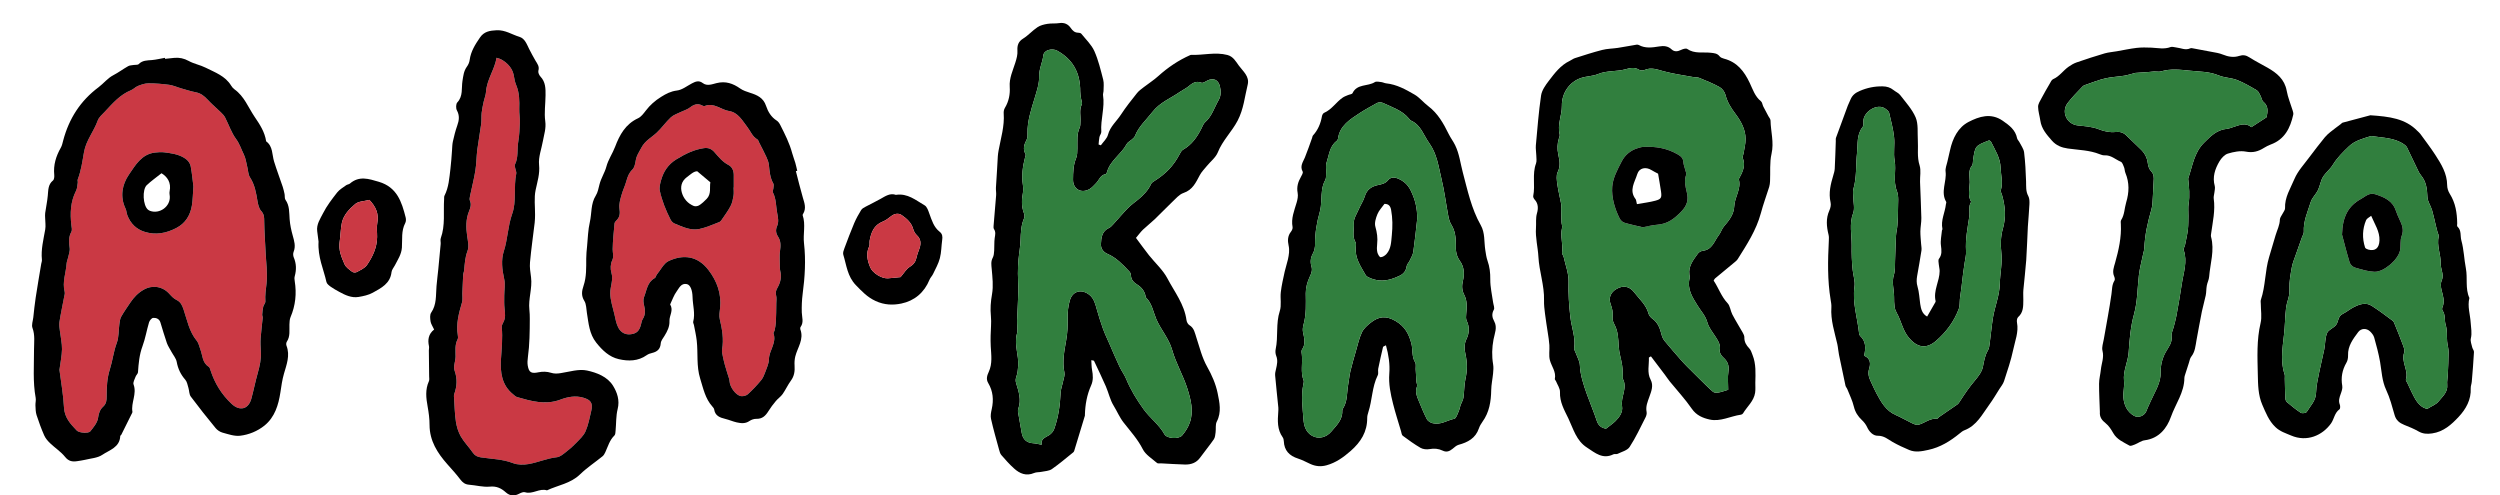
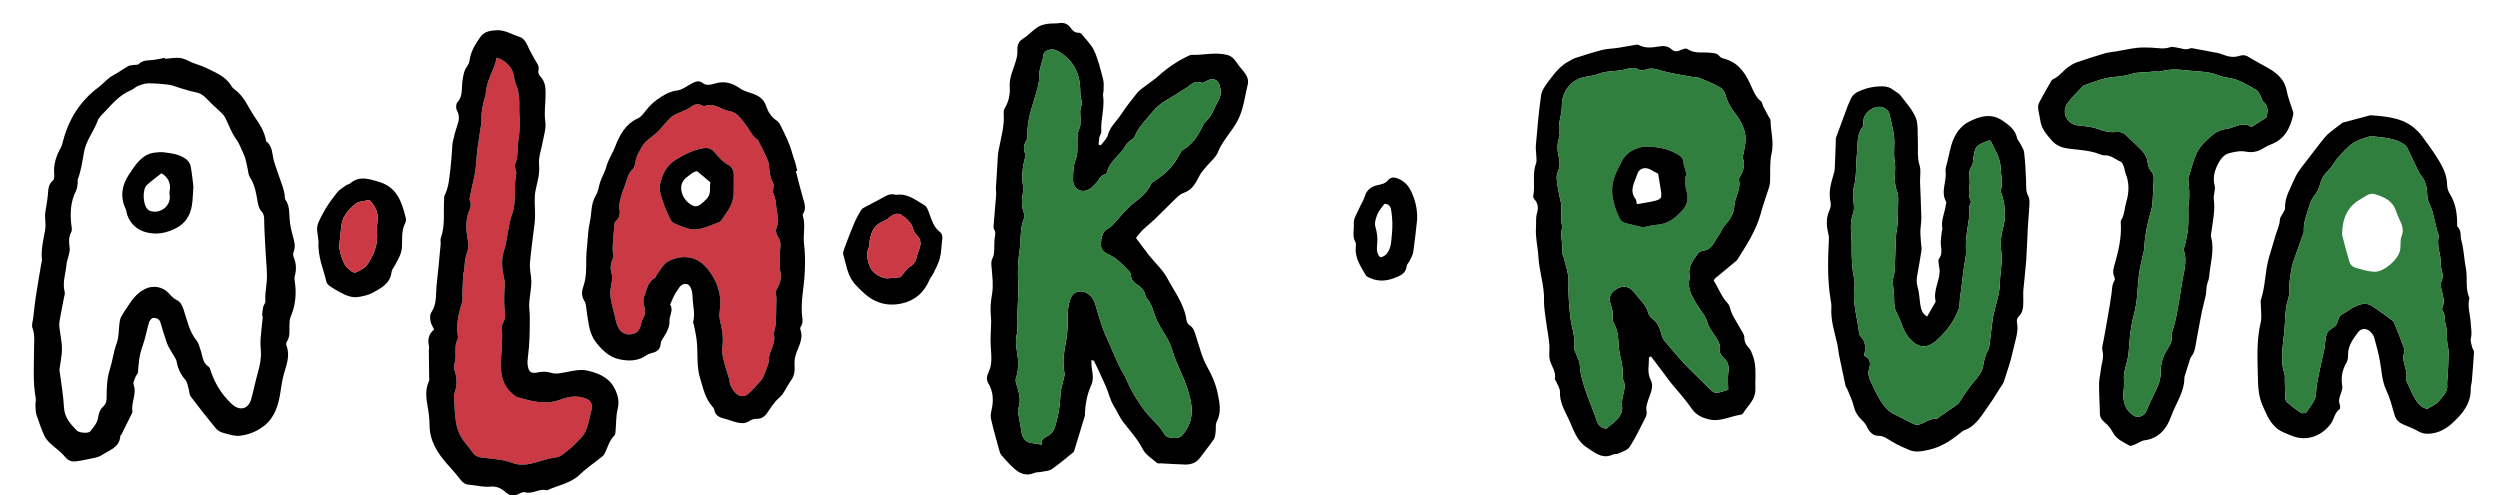
<svg xmlns="http://www.w3.org/2000/svg" version="1.1" id="Layer_1" x="0px" y="0px" viewBox="0 0 617.5 122.37" style="enable-background:new 0 0 617.5 122.37;" xml:space="preserve">
  <style type="text/css">
    .st0{fill:#317F3E;}
	.st1{fill:#CA3944;}
  </style>
  <g>
    <g id="XMLID_00000138555715798129972440000008683910579509372584_">
      <g>
        <path d="M610.64,85.8c0.09,0.39,0.45,0.77,0.43,1.14c-0.13,2.45-0.33,4.89-0.54,7.32c-0.04,0.55-0.28,1.09-0.26,1.63     c0.13,2.84-1.19,5.16-2.98,7.07c-1.76,1.89-3.74,3.69-6.55,4.09c-1.23,0.18-2.28,0.13-3.38-0.5c-1.12-0.65-2.33-1.13-3.53-1.61     c-1.15-0.47-1.99-1.12-2.36-2.41c-0.6-2.1-1.16-4.26-2.09-6.23c-1.04-2.23-1.1-4.58-1.5-6.91c-0.36-2.03-0.89-4.03-1.45-6.01     c-0.16-0.57-0.59-1.11-1.03-1.53c-0.88-0.83-2.21-0.79-2.93,0.18c-1.27,1.71-2.59,3.42-2.5,5.76c0.02,0.6-0.1,1.29-0.4,1.79     c-1.05,1.81-1.39,3.67-1.03,5.74c0.11,0.63-0.16,1.36-0.39,2c-0.31,0.87-0.59,1.67-0.22,2.61c0.14,0.34,0.13,1.02-0.08,1.17     c-1.23,0.88-1.31,2.41-2.1,3.51c-2.11,2.93-5.92,4.65-9.85,2.96c-1.37-0.59-2.73-0.98-3.89-2.1c-1.62-1.56-2.36-3.53-3.22-5.49     c-1.05-2.41-1.05-5.01-1.11-7.5c-0.09-4.23-0.31-8.49,0.69-12.71c0.35-1.48,0.05-3.13,0.05-4.7c0-0.34-0.09-0.71,0.02-1.02     c1.16-3.43,1-7.13,2.03-10.54c0.55-1.81,1.08-3.6,1.6-5.4c0.38-1.29,1.03-2.47,1.06-3.89c0.02-0.5,0.46-0.99,0.7-1.49     c0.21-0.43,0.6-0.87,0.58-1.3c-0.12-2.69,1.35-4.91,2.31-7.21c0.83-1.98,2.42-3.66,3.72-5.43c1.22-1.65,2.5-3.26,3.78-4.86     c0.39-0.47,0.85-0.89,1.33-1.28c0.85-0.69,1.74-1.33,2.61-1.99c0.16-0.12,0.31-0.32,0.49-0.37c2.5-0.68,5.01-1.34,6.83-1.82     c4.74,0.32,8.62,0.8,11.61,3.86c0.24,0.25,0.53,0.46,0.73,0.74c1.24,1.71,2.53,3.39,3.68,5.16c1.48,2.29,2.93,4.6,2.95,7.5     c0,0.73,0.26,1.54,0.65,2.15c1.42,2.24,1.79,4.71,1.83,7.28c0,0.27-0.09,0.67,0.05,0.8c1.06,0.97,0.66,2.3,0.98,3.45     c0.63,2.26,0.67,4.61,1.11,6.86c0.47,2.45-0.2,5,0.87,7.33c-0.52,2.07,0.2,4.08,0.32,6.11c0.08,1.29,0.36,2.55,0.04,3.88     C610.14,84.26,610.47,85.07,610.64,85.8z M604.6,92.69c0.08-1.92,0.2-3.84,0.2-5.76c0-0.88-0.28-1.75-0.36-2.63     c-0.12-1.35,0.07-2.69-0.36-4.07c-0.35-1.13,0.01-2.46-0.79-3.55c-0.13-0.18-0.1-0.58,0-0.81c0.64-1.46,0.12-2.82-0.23-4.23     c-0.19-0.75-0.26-1.69,0.03-2.35c0.39-0.87,0.25-1.58,0.05-2.39c-0.15-0.6-0.29-1.22-0.28-1.82c0.04-2.25-1.04-4.41-0.5-6.71     c0.07-0.28-0.19-0.64-0.28-0.97c-0.16-0.59-0.31-1.18-0.45-1.77c-0.31-1.26-0.56-2.53-0.93-3.77c-0.33-1.09-1.1-2.13-1.13-3.21     c-0.07-1.96-0.28-3.77-1.58-5.33c-0.31-0.36-0.54-0.8-0.75-1.24c-0.92-1.89-1.8-3.8-2.72-5.68c-0.14-0.29-0.44-0.54-0.71-0.73     c-2.42-1.7-5.3-1.61-8.04-2.06c-0.13-0.02-0.28,0.04-0.41,0.08c-1.84,0.58-3.71,1.06-5.18,2.46c-1.47,1.4-2.9,2.81-3.98,4.57     c-0.67,1.1-1.79,1.93-2.45,3.03c-0.58,0.98-0.72,2.21-1.23,3.24c-0.5,1.03-1.46,1.87-1.78,2.93c-0.74,2.39-1.84,4.72-1.7,7.33     c0.02,0.45-0.3,0.92-0.46,1.37c-0.51,1.43-1.03,2.86-1.52,4.29c-0.35,1.02-0.79,2.04-0.98,3.1c-0.31,1.74-0.66,3.53-0.6,5.28     c0.03,0.85-0.02,1.59-0.25,2.38c-0.25,0.84-0.5,1.7-0.59,2.56c-0.18,1.58-0.23,3.17-0.34,4.76c-0.26,3.82-1.28,7.65,0,11.48     c0.11,0.31,0.03,0.69,0.04,1.03c0.04,1.64,0.06,3.28,0.14,4.91c0.01,0.32,0.18,0.73,0.41,0.93c1.1,0.92,2.21,1.84,3.42,2.62     c0.32,0.21,1.29,0.06,1.45-0.22c0.9-1.51,2.27-2.74,2.31-4.76c0.04-1.77,0.49-3.54,0.83-5.29c0.36-1.82,0.84-3.62,1.2-5.44     c0.26-1.34,0.18-2.8,0.7-4.02c0.35-0.82,1.62-1.2,2.21-1.98c0.63-0.82,0.43-2.13,1.63-2.71c0.98-0.49,1.83-1.23,2.82-1.72     c1.38-0.69,2.9-1.2,4.34-0.29c1.8,1.14,3.5,2.44,5.21,3.71c0.25,0.19,0.37,0.57,0.5,0.89c0.67,1.65,1.35,3.29,1.96,4.96     c0.23,0.63,0.57,1.42,0.37,1.96c-0.85,2.31,1.14,4.39,0.42,6.66c-0.08,0.25,0.24,0.63,0.38,0.94c0.31,0.68,0.61,1.36,0.94,2.02     c0.93,1.84,1.74,3.8,3.93,4.33c1.12-0.71,2.18-1.07,2.78-1.81c0.98-1.23,2.39-2.32,2.17-4.24     C604.38,94.21,604.57,93.45,604.6,92.69z" />
        <path class="st0" d="M604.8,86.93c0,1.92-0.12,3.84-0.2,5.76c-0.03,0.76-0.22,1.52-0.14,2.26c0.22,1.92-1.19,3.01-2.17,4.24     c-0.6,0.74-1.66,1.1-2.78,1.81c-2.19-0.53-3-2.49-3.93-4.33c-0.33-0.66-0.63-1.34-0.94-2.02c-0.14-0.31-0.46-0.69-0.38-0.94     c0.72-2.27-1.27-4.35-0.42-6.66c0.2-0.54-0.14-1.33-0.37-1.96c-0.61-1.67-1.29-3.31-1.96-4.96c-0.13-0.32-0.25-0.7-0.5-0.89     c-1.71-1.27-3.41-2.57-5.21-3.71c-1.44-0.91-2.96-0.4-4.34,0.29c-0.99,0.49-1.84,1.23-2.82,1.72c-1.2,0.58-1,1.89-1.63,2.71     c-0.59,0.78-1.86,1.16-2.21,1.98c-0.52,1.22-0.44,2.68-0.7,4.02c-0.36,1.82-0.84,3.62-1.2,5.44c-0.34,1.75-0.79,3.52-0.83,5.29     c-0.04,2.02-1.41,3.25-2.31,4.76c-0.16,0.28-1.13,0.43-1.45,0.22c-1.21-0.78-2.32-1.7-3.42-2.62c-0.23-0.2-0.4-0.61-0.41-0.93     c-0.08-1.63-0.1-3.27-0.14-4.91c-0.01-0.34,0.07-0.72-0.04-1.03c-1.28-3.83-0.26-7.66,0-11.48c0.11-1.59,0.16-3.18,0.34-4.76     c0.09-0.86,0.34-1.72,0.59-2.56c0.23-0.79,0.28-1.53,0.25-2.38c-0.06-1.75,0.29-3.54,0.6-5.28c0.19-1.06,0.63-2.08,0.98-3.1     c0.49-1.43,1.01-2.86,1.52-4.29c0.16-0.45,0.48-0.92,0.46-1.37c-0.14-2.61,0.96-4.94,1.7-7.33c0.32-1.06,1.28-1.9,1.78-2.93     c0.51-1.03,0.65-2.26,1.23-3.24c0.66-1.1,1.78-1.93,2.45-3.03c1.08-1.76,2.51-3.17,3.98-4.57c1.47-1.4,3.34-1.88,5.18-2.46     c0.13-0.04,0.28-0.1,0.41-0.08c2.74,0.45,5.62,0.36,8.04,2.06c0.27,0.19,0.57,0.44,0.71,0.73c0.92,1.88,1.8,3.79,2.72,5.68     c0.21,0.44,0.44,0.88,0.75,1.24c1.3,1.56,1.51,3.37,1.58,5.33c0.03,1.08,0.8,2.12,1.13,3.21c0.37,1.24,0.62,2.51,0.93,3.77     c0.14,0.59,0.29,1.18,0.45,1.77c0.09,0.33,0.35,0.69,0.28,0.97c-0.54,2.3,0.54,4.46,0.5,6.71c-0.01,0.6,0.13,1.22,0.28,1.82     c0.2,0.81,0.34,1.52-0.05,2.39c-0.29,0.66-0.22,1.6-0.03,2.35c0.35,1.41,0.87,2.77,0.23,4.23c-0.1,0.23-0.13,0.63,0,0.81     c0.8,1.09,0.44,2.42,0.79,3.55c0.43,1.38,0.24,2.72,0.36,4.07C604.52,85.18,604.8,86.05,604.8,86.93z M593.21,58.29     c0.63-1.6,0.05-2.82-0.56-4.14c-0.31-0.69-0.64-1.38-0.87-2.1c-0.81-2.47-2.85-3.34-5.06-4.06c-1.5-0.49-2.45,0.54-3.56,1.15     c-3.04,1.68-4.57,4.26-4.68,8.81c0.43,1.62,1.1,4.29,1.9,6.92c0.16,0.5,0.77,1.07,1.29,1.22c1.57,0.47,3.18,0.97,4.8,1.04     c2.27,0.1,5.78-2.87,6.32-5.2C593.06,60.74,592.77,59.38,593.21,58.29z" />
-         <path d="M592.65,54.15c0.61,1.32,1.19,2.54,0.56,4.14c-0.44,1.09-0.15,2.45-0.42,3.64c-0.54,2.33-4.05,5.3-6.32,5.2     c-1.62-0.07-3.23-0.57-4.8-1.04c-0.52-0.15-1.13-0.72-1.29-1.22c-0.8-2.63-1.47-5.3-1.9-6.92c0.11-4.55,1.64-7.13,4.68-8.81     c1.11-0.61,2.06-1.64,3.56-1.15c2.21,0.72,4.25,1.59,5.06,4.06C592.01,52.77,592.34,53.46,592.65,54.15z M587.73,59.4     c0.08-2.25-1.16-3.98-2.05-6.1c-0.48,0.4-1.07,0.65-1.25,1.07c-0.93,2.2-0.99,4.49-0.26,6.76c0.08,0.24,0.5,0.44,0.8,0.52     C586.72,62.12,587.66,61.23,587.73,59.4z" />
        <path d="M566.3,27.33c0.1,0.32,0.2,0.69,0.13,1c-0.73,3.29-2.11,6.1-5.55,7.36c-0.57,0.21-1.13,0.5-1.65,0.82     c-1.39,0.88-2.74,1.29-4.5,0.94c-1.41-0.27-3.03,0.06-4.45,0.49c-0.81,0.25-1.59,1.11-2.06,1.89c-1.11,1.87-1.8,3.88-1.17,6.14     c0.13,0.5-0.05,1.09-0.1,1.64c-0.05,0.48-0.23,0.97-0.16,1.43c0.42,2.93-0.25,5.77-0.64,8.63c-0.04,0.27-0.09,0.57-0.02,0.83     c0.91,3.33-0.21,6.57-0.47,9.84c-0.05,0.74-0.45,1.45-0.58,2.2c-0.15,0.79-0.1,1.62-0.26,2.4c-0.27,1.34-0.68,2.64-0.95,3.97     c-0.47,2.36-0.89,4.72-1.33,7.08c-0.26,1.42-0.33,2.88-1.3,4.1c-0.33,0.41-0.41,1.01-0.58,1.53c-0.33,0.97-0.64,1.94-0.94,2.92     c-0.08,0.26-0.18,0.53-0.18,0.8c0,3.58-2.2,6.44-3.32,9.62c-1,2.82-2.96,5.34-6.48,5.79c-0.84,0.1-1.61,0.72-2.43,1.04     c-0.43,0.17-1.04,0.44-1.34,0.27c-1.47-0.84-3.09-1.48-4-3.09c-0.5-0.87-1.07-1.79-1.84-2.4c-0.98-0.78-1.56-1.55-1.46-2.81     c-0.07-2.32-0.21-4.65-0.2-6.97c0-1.16,0.32-2.31,0.44-3.47c0.15-1.55,0.84-3.02,0.4-4.69c-0.22-0.86,0.17-1.9,0.33-2.85     c0.64-3.72,1.37-7.41,1.89-11.14c0.17-1.15,0.09-2.3,0.75-3.34c0.15-0.23,0.06-0.71-0.07-1c-0.54-1.2-0.09-2.28,0.23-3.42     c0.87-3.1,1.58-6.24,1.41-9.51c-0.02-0.34-0.08-0.76,0.08-1.02c0.85-1.33,0.8-2.9,1.23-4.33c0.75-2.49,0.83-4.88-0.18-7.3     c-0.19-0.44-0.16-0.97-0.34-1.41c-0.2-0.49-0.41-1.19-0.81-1.36c-1.31-0.55-2.4-1.67-3.98-1.58c-0.4,0.02-0.83-0.12-1.2-0.27     c-2.54-1.03-5.26-1.04-7.91-1.42c-1.51-0.22-2.85-0.72-3.94-1.97c-1.29-1.48-2.55-2.89-2.84-4.93c-0.16-1.14-0.54-2.28-0.55-3.42     c0-0.69,0.48-1.41,0.83-2.07c0.64-1.21,1.33-2.41,2.03-3.6c0.24-0.41,0.47-0.97,0.84-1.13c1.58-0.68,2.49-2.14,3.84-3.08     c0.61-0.43,1.29-0.83,1.99-1.07c2.28-0.79,4.58-1.54,6.9-2.22c0.98-0.28,2.03-0.35,3.04-0.53c1.63-0.28,3.24-0.64,4.87-0.83     c1.21-0.14,2.45-0.11,3.67-0.06c1.58,0.08,3.15,0.45,4.72-0.15c0.4-0.15,0.94,0.07,1.41,0.11c1.14,0.12,2.25,0.76,3.44,0.21     c0.23-0.1,0.55-0.02,0.82,0.03c1.96,0.36,3.91,0.72,5.87,1.1c0.46,0.09,0.92,0.24,1.36,0.41c1.32,0.54,2.68,0.78,4.05,0.33     c0.94-0.31,1.68-0.18,2.51,0.36c1.45,0.93,3,1.7,4.5,2.56c2.27,1.3,4.19,2.84,4.71,5.67C565.11,24.08,565.8,25.69,566.3,27.33z      M559.85,28.96c0.3-1.42,0.5-2.74-0.81-3.83c-0.38-0.32-0.44-0.99-0.7-1.48c-0.26-0.48-0.49-1.1-0.91-1.34     c-1.59-0.94-3.19-1.88-4.89-2.55c-1.45-0.56-3.13-0.54-4.55-1.14c-2.31-0.97-4.71-0.9-7.1-1.16c-2.39-0.25-4.76-0.54-7.14,0.18     c-0.5,0.15-1.09-0.01-1.64,0.01c-0.47,0.02-0.94,0.11-1.42,0.14c-1.05,0.08-2.1,0.14-3.26,0.22c-0.96,0.24-1.83,0.54-2.73,0.69     c-1.55,0.26-3.15,0.3-4.68,0.66c-1.59,0.36-3.12,0.99-4.67,1.52c-0.32,0.11-0.7,0.22-0.92,0.45c-1.27,1.35-2.61,2.65-3.72,4.13     c-1.66,2.19-0.22,5.22,2.49,5.52c1.78,0.2,3.55,0.28,5.27,0.97c1.23,0.5,2.7,0.8,4,0.66c1.11-0.12,1.9,0.08,2.63,0.75     c1.22,1.12,2.36,2.32,3.57,3.44c1.07,0.99,1.68,2.14,1.85,3.6c0.08,0.66,0.35,1.42,0.79,1.88c0.74,0.76,0.71,1.57,0.64,2.48     c-0.09,1.31-0.11,2.61-0.2,3.92c-0.07,1.01-0.06,2.06-0.34,3.02c-0.93,3.17-1.64,6.37-1.77,9.68c-0.02,0.4-0.16,0.8-0.25,1.21     c-0.37,1.81-0.88,3.62-1.09,5.45c-0.37,3.2-0.32,6.41-1.2,9.59c-0.84,3.02-1.11,6.23-1.32,9.38c-0.16,2.41-1.42,4.59-1.15,7.07     c0.15,1.35-0.25,2.75-0.15,4.1c0.15,1.85,0.89,3.49,2.58,4.5c1.13,0.68,2.71,0,3.14-1.24c0.32-0.9,0.78-1.75,1.16-2.63     c0.98-2.23,2.4-4.25,2.33-6.94c-0.04-1.65,0.43-3.49,1.25-4.92c0.72-1.28,1.64-2.27,1.44-3.9c-0.09-0.77,0.36-1.6,0.56-2.41     c0.21-0.86,0.47-1.72,0.63-2.6c0.47-2.63,0.96-5.26,1.34-7.9c0.39-2.76,1.46-5.49,0.47-8.35c-0.12-0.36,0.25-0.88,0.34-1.34     c0.26-1.27,0.55-2.53,0.7-3.81c0.13-1.08,0.09-2.19,0.12-3.28c0.02-1.02-0.11-2.06,0.05-3.05c0.34-2.04,0.11-4.06-0.1-6.08     c-0.01-0.07,0-0.14,0.02-0.21c1.06-3.01,1.39-6.26,3.89-8.76c1.66-1.66,3.17-3.18,5.6-3.43c0.54-0.06,1.08-0.26,1.6-0.44     c1.56-0.52,3.12-1.19,4.49,0.02C557.47,30.51,558.68,29.73,559.85,28.96z" />
        <path class="st0" d="M559.04,25.13c1.31,1.09,1.11,2.41,0.81,3.83c-1.17,0.77-2.38,1.55-3.76,2.45     c-1.37-1.21-2.93-0.54-4.49-0.02c-0.52,0.18-1.06,0.38-1.6,0.44c-2.43,0.25-3.94,1.77-5.6,3.43c-2.5,2.5-2.83,5.75-3.89,8.76     c-0.02,0.07-0.03,0.14-0.02,0.21c0.21,2.02,0.44,4.04,0.1,6.08c-0.16,0.99-0.03,2.03-0.05,3.05c-0.03,1.09,0.01,2.2-0.12,3.28     c-0.15,1.28-0.44,2.54-0.7,3.81c-0.09,0.46-0.46,0.98-0.34,1.34c0.99,2.86-0.08,5.59-0.47,8.35c-0.38,2.64-0.87,5.27-1.34,7.9     c-0.16,0.88-0.42,1.74-0.63,2.6c-0.2,0.81-0.65,1.64-0.56,2.41c0.2,1.63-0.72,2.62-1.44,3.9c-0.82,1.43-1.29,3.27-1.25,4.92     c0.07,2.69-1.35,4.71-2.33,6.94c-0.38,0.88-0.84,1.73-1.16,2.63c-0.43,1.24-2.01,1.92-3.14,1.24c-1.69-1.01-2.43-2.65-2.58-4.5     c-0.1-1.35,0.3-2.75,0.15-4.1c-0.27-2.48,0.99-4.66,1.15-7.07c0.21-3.15,0.48-6.36,1.32-9.38c0.88-3.18,0.83-6.39,1.2-9.59     c0.21-1.83,0.72-3.64,1.09-5.45c0.09-0.41,0.23-0.81,0.25-1.21c0.13-3.31,0.84-6.51,1.77-9.68c0.28-0.96,0.27-2.01,0.34-3.02     c0.09-1.31,0.11-2.61,0.2-3.92c0.07-0.91,0.1-1.72-0.64-2.48c-0.44-0.46-0.71-1.22-0.79-1.88c-0.17-1.46-0.78-2.61-1.85-3.6     c-1.21-1.12-2.35-2.32-3.57-3.44c-0.73-0.67-1.52-0.87-2.63-0.75c-1.3,0.14-2.77-0.16-4-0.66c-1.72-0.69-3.49-0.77-5.27-0.97     c-2.71-0.3-4.15-3.33-2.49-5.52c1.11-1.48,2.45-2.78,3.72-4.13c0.22-0.23,0.6-0.34,0.92-0.45c1.55-0.53,3.08-1.16,4.67-1.52     c1.53-0.36,3.13-0.4,4.68-0.66c0.9-0.15,1.77-0.45,2.73-0.69c1.16-0.08,2.21-0.14,3.26-0.22c0.48-0.03,0.95-0.12,1.42-0.14     c0.55-0.02,1.14,0.14,1.64-0.01c2.38-0.72,4.75-0.43,7.14-0.18c2.39,0.26,4.79,0.19,7.1,1.16c1.42,0.6,3.1,0.58,4.55,1.14     c1.7,0.67,3.3,1.61,4.89,2.55c0.42,0.24,0.65,0.86,0.91,1.34C558.6,24.14,558.66,24.81,559.04,25.13z" />
        <path d="M500.99,48.43c0.3,0.56,0.31,1.34,0.28,2.02c-0.08,1.85-0.28,3.69-0.39,5.53c-0.15,2.76-0.21,5.52-0.4,8.27     c-0.18,2.47-0.49,4.93-0.71,7.39c-0.07,0.82,0,1.65-0.01,2.47c-0.02,1.52,0.04,3.05-1.28,4.21c-0.29,0.25-0.37,0.93-0.28,1.37     c0.44,2.35-0.49,4.51-0.94,6.71c-0.55,2.62-1.44,5.18-2.26,7.73c-0.23,0.71-0.74,1.32-1.15,1.96c-0.81,1.29-1.58,2.6-2.47,3.82     c-1.76,2.4-3.11,5.21-6.17,6.37c-0.44,0.16-0.83,0.5-1.2,0.8c-2.3,1.88-4.78,3.42-7.74,4.05c-1.56,0.34-3.13,0.67-4.67,0.03     c-1.4-0.59-2.79-1.23-4.11-1.98c-1.17-0.67-2.11-1.57-3.69-1.55c-1.11,0.02-2.08-0.94-2.62-2.12c-0.3-0.66-0.78-1.28-1.31-1.77     c-0.99-0.93-1.64-1.96-1.97-3.32c-0.35-1.47-1.04-2.85-1.6-4.26c-0.12-0.32-0.4-0.6-0.47-0.92c-0.55-2.53-1.09-5.07-1.6-7.61     c-0.18-0.86-0.22-1.76-0.41-2.62c-0.68-3-1.69-5.95-1.47-9.1c0.04-0.61-0.08-1.24-0.18-1.85c-0.81-4.86-0.7-9.74-0.45-14.62     c0.02-0.47,0.05-0.97-0.06-1.42c-0.5-2.03-0.71-4.03,0.19-6.03c0.28-0.6,0.45-1.39,0.3-2c-0.53-2.34,0.02-4.52,0.68-6.71     c0.16-0.53,0.32-1.07,0.35-1.61c0.12-2.27,0.18-4.54,0.26-6.81c0.01-0.28-0.04-0.58,0.05-0.83c0.96-2.64,1.93-5.28,2.91-7.92     c0.2-0.51,0.46-1.01,0.67-1.52c0.45-1.07,1.18-1.66,2.32-2.14c1.83-0.79,3.65-1.15,5.62-1.12c1.04,0.01,1.89,0.28,2.68,0.91     c0.53,0.43,1.24,0.71,1.64,1.23c1.37,1.79,2.98,3.52,3.84,5.55c0.68,1.62,0.42,3.65,0.53,5.5c0.14,2.11-0.24,4.21,0.44,6.34     c0.39,1.25,0.07,2.71,0.11,4.08c0.1,2.96,0.26,5.93,0.32,8.89c0.02,1.1-0.22,2.2-0.24,3.3c-0.01,1.03,0.11,2.06,0.18,3.09     c0.03,0.54,0.17,1.11,0.09,1.64c-0.32,2.11-0.7,4.21-1.07,6.31c-0.15,0.89-0.18,1.7,0.1,2.63c0.41,1.37,0.45,2.85,0.66,4.28     c0.19,1.24,0.47,2.43,1.71,3.11c0.73-1.27,1.39-2.43,2.06-3.59c0.03-0.06,0.05-0.15,0.04-0.21c-0.63-2.61,0.98-4.92,0.99-7.44     c0-0.55-0.17-1.09-0.21-1.64c-0.04-0.47-0.19-1.08,0.04-1.38c0.8-1.06,0.64-2.11,0.49-3.31c-0.16-1.2,0.14-2.46,0.25-3.69     c0.02-0.13,0.15-0.27,0.12-0.39c-0.45-2.13,0.64-4.04,0.86-6.08c0.02-0.2,0.15-0.46,0.07-0.6c-1.45-2.47,0.17-5-0.15-7.5     c-0.1-0.77,0.26-1.61,0.44-2.41c0.2-0.94,0.45-1.88,0.65-2.82c0.64-2.94,1.98-5.67,4.6-7.02c2.57-1.32,5.49-2.32,8.44-0.27     c1.65,1.15,3.13,2.25,3.54,4.34c0.06,0.31,0.38,0.57,0.53,0.87c0.42,0.85,1.07,1.68,1.19,2.57c0.29,2.38,0.41,4.78,0.49,7.18     C500.48,46.04,500.34,47.25,500.99,48.43z M494.7,56.52c0.84-2.88,0.59-5.59-0.2-8.35c-0.12-0.4-0.39-0.86-0.29-1.2     c0.56-1.87,0.01-3.69-0.06-5.54c-0.08-2.46-1.38-4.38-2.39-6.45c-0.05-0.1-0.22-0.16-0.43-0.31c-3.45,1.33-3.45,1.33-3.98,4.83     c-0.07,0.48,0,1.08-0.27,1.41c-1.03,1.3-0.53,2.67-0.55,4.09c-0.03,1.66-0.58,3.29,0.35,4.86c-0.77,1.13-0.28,2.42-0.46,3.61     c-0.43,2.84-1,5.65-0.81,8.56c0.07,0.94-0.21,1.91-0.34,2.86c-0.11,0.83-0.25,1.64-0.36,2.47c-0.14,1.09-0.26,2.18-0.39,3.27     c-0.14,1.08-0.3,2.16-0.43,3.25c-0.09,0.8,0.01,1.66-0.26,2.39c-1.17,3.14-3.14,5.78-5.66,7.95c-2.42,2.08-4.67,1.63-6.71-0.83     c-1.52-1.83-1.84-4.14-2.97-6.1c-0.26-0.46-0.46-1-0.53-1.52c-0.11-0.8-0.12-1.61-0.12-2.42c0-1.83-0.64-3.62-0.04-5.5     c0.34-1.07,0.23-2.3,0.28-3.45c0.09-2.04,0.11-4.09,0.23-6.13c0.04-0.88,0.29-1.76,0.35-2.65c0.1-1.31,0.16-2.62,0.15-3.94     c-0.02-1.51,0.25-3.17-0.28-4.5c-1-2.51-0.11-5.04-0.56-7.54c-0.33-1.87,0.08-3.86-0.13-5.76c-0.22-2.02-0.76-4.01-1.22-6     c-0.08-0.34-0.46-0.66-0.77-0.91c-2.17-1.75-5.66,0.76-5.6,3c0.01,0.47,0.08,1.08-0.17,1.39c-1.53,1.89-1.17,4.21-1.39,6.32     c-0.32,2.99-0.05,6.04-0.9,9c-0.18,0.63-0.04,1.36-0.03,2.04c0.01,1.31,0.4,2.77-0.03,3.91c-1.02,2.67-0.34,5.35-0.37,7.98     c-0.03,2,0.02,4.07,0.25,6.1c0.15,1.37,0.64,2.78,0.45,4.1c-0.58,3.99,0.75,7.74,1.14,11.61c0.02,0.19,0.12,0.43,0.26,0.56     c1.47,1.35,1.39,3.04,0.98,4.88c1.62,0.68,1.63,1.98,1.21,3.31c-0.42,1.34,0.13,2.43,0.66,3.56c0.38,0.81,0.74,1.63,1.16,2.41     c1.17,2.19,2.36,4.34,4.83,5.4c1.38,0.6,2.67,1.38,4.03,2.02c0.48,0.23,1.11,0.48,1.56,0.35c1.54-0.43,2.82-1.66,4.58-1.48     c0.13,0.01,0.28-0.29,0.45-0.41c1.52-1.05,3.06-2.08,4.57-3.14c0.26-0.19,0.45-0.51,0.63-0.79c1.14-1.78,2.32-3.51,3.69-5.12     c0.82-0.98,1.72-2.13,1.96-3.33c0.29-1.43,0.48-2.81,1.25-4.1c0.3-0.51,0.36-1.18,0.44-1.79c0.28-2.05,0.46-4.12,0.78-6.16     c0.45-2.85,1.65-5.55,1.71-8.48c0.06-2.62,0.69-5.18,0.37-7.84C494.1,60.38,494.18,58.33,494.7,56.52z" />
        <path class="st0" d="M494.5,48.17c0.79,2.76,1.04,5.47,0.2,8.35c-0.52,1.81-0.6,3.86-0.38,5.75c0.32,2.66-0.31,5.22-0.37,7.84     c-0.06,2.93-1.26,5.63-1.71,8.48c-0.32,2.04-0.5,4.11-0.78,6.16c-0.08,0.61-0.14,1.28-0.44,1.79c-0.77,1.29-0.96,2.67-1.25,4.1     c-0.24,1.2-1.14,2.35-1.96,3.33c-1.37,1.61-2.55,3.34-3.69,5.12c-0.18,0.28-0.37,0.6-0.63,0.79c-1.51,1.06-3.05,2.09-4.57,3.14     c-0.17,0.12-0.32,0.42-0.45,0.41c-1.76-0.18-3.04,1.05-4.58,1.48c-0.45,0.13-1.08-0.12-1.56-0.35c-1.36-0.64-2.65-1.42-4.03-2.02     c-2.47-1.06-3.66-3.21-4.83-5.4c-0.42-0.78-0.78-1.6-1.16-2.41c-0.53-1.13-1.08-2.22-0.66-3.56c0.42-1.33,0.41-2.63-1.21-3.31     c0.41-1.84,0.49-3.53-0.98-4.88c-0.14-0.13-0.24-0.37-0.26-0.56c-0.39-3.87-1.72-7.62-1.14-11.61c0.19-1.32-0.3-2.73-0.45-4.1     c-0.23-2.03-0.28-4.1-0.25-6.1c0.03-2.63-0.65-5.31,0.37-7.98c0.43-1.14,0.04-2.6,0.03-3.91c-0.01-0.68-0.15-1.41,0.03-2.04     c0.85-2.96,0.58-6.01,0.9-9c0.22-2.11-0.14-4.43,1.39-6.32c0.25-0.31,0.18-0.92,0.17-1.39c-0.06-2.24,3.43-4.75,5.6-3     c0.31,0.25,0.69,0.57,0.77,0.91c0.46,1.99,1,3.98,1.22,6c0.21,1.9-0.2,3.89,0.13,5.76c0.45,2.5-0.44,5.03,0.56,7.54     c0.53,1.33,0.26,2.99,0.28,4.5c0.01,1.32-0.05,2.63-0.15,3.94c-0.06,0.89-0.31,1.77-0.35,2.65c-0.12,2.04-0.14,4.09-0.23,6.13     c-0.05,1.15,0.06,2.38-0.28,3.45c-0.6,1.88,0.04,3.67,0.04,5.5c0,0.81,0.01,1.62,0.12,2.42c0.07,0.52,0.27,1.06,0.53,1.52     c1.13,1.96,1.45,4.27,2.97,6.1c2.04,2.46,4.29,2.91,6.71,0.83c2.52-2.17,4.49-4.81,5.66-7.95c0.27-0.73,0.17-1.59,0.26-2.39     c0.13-1.09,0.29-2.17,0.43-3.25c0.13-1.09,0.25-2.18,0.39-3.27c0.11-0.83,0.25-1.64,0.36-2.47c0.13-0.95,0.41-1.92,0.34-2.86     c-0.19-2.91,0.38-5.72,0.81-8.56c0.18-1.19-0.31-2.48,0.46-3.61c-0.93-1.57-0.38-3.2-0.35-4.86c0.02-1.42-0.48-2.79,0.55-4.09     c0.27-0.33,0.2-0.93,0.27-1.41c0.53-3.5,0.53-3.5,3.98-4.83c0.21,0.15,0.38,0.21,0.43,0.31c1.01,2.07,2.31,3.99,2.39,6.45     c0.07,1.85,0.62,3.67,0.06,5.54C494.11,47.31,494.38,47.77,494.5,48.17z" />
        <path d="M399.58,11.83c1.33-0.2,2.65-0.47,3.99-0.68c0.39-0.07,0.89-0.21,1.2-0.04c1.64,0.9,3.34,0.63,5.04,0.36     c1.15-0.19,2.18-0.12,3.09,0.74c0.7,0.64,1.49,0.52,2.32,0.12c0.45-0.22,1.2-0.46,1.52-0.24c1.81,1.25,3.86,0.73,5.8,0.94     c0.86,0.1,1.62,0.13,2.21,0.89c0.23,0.29,0.68,0.47,1.07,0.57c3.23,0.83,4.99,3.1,6.36,5.99c0.75,1.56,1.28,3.35,2.77,4.53     c0.33,0.26,0.36,0.87,0.58,1.3c0.4,0.8,0.84,1.58,1.25,2.37c0.2,0.36,0.54,0.73,0.54,1.1c0.05,2.72,0.89,5.37,0.25,8.19     c-0.5,2.18-0.26,4.52-0.37,6.79c-0.03,0.47-0.07,0.95-0.21,1.4c-0.68,2.17-1.48,4.31-2.06,6.5c-1.13,4.2-3.47,7.77-5.74,11.38     c-0.15,0.23-0.37,0.42-0.58,0.6c-1.66,1.38-3.34,2.75-5,4.14c-0.15,0.12-0.22,0.34-0.34,0.53c1.22,1.82,1.88,3.93,3.43,5.57     c0.65,0.68,0.71,1.89,1.18,2.79c0.8,1.53,1.72,2.99,2.57,4.49c0.19,0.35,0.41,0.77,0.4,1.15c-0.03,1.14,0.46,1.96,1.22,2.75     c0.41,0.42,0.58,1.07,0.81,1.64c0.89,2.21,0.73,4.53,0.68,6.84c-0.01,0.82,0.07,1.65-0.05,2.46c-0.31,2.09-1.98,3.42-2.99,5.11     c-0.1,0.16-0.33,0.3-0.52,0.32c-2.58,0.36-5.05,1.78-7.7,1.2c-1.67-0.37-3.28-1.01-4.42-2.66c-1.63-2.37-3.62-4.5-5.44-6.74     c-0.43-0.54-0.81-1.12-1.22-1.67c-1.15-1.53-2.3-3.04-3.44-4.54c-0.29,0.18-0.51,0.25-0.51,0.31c0.08,1.82-0.5,3.7,0.43,5.45     c0.77,1.45,0.17,2.88-0.3,4.2c-0.44,1.25-0.97,2.41-0.69,3.8c0.08,0.42-0.08,0.96-0.29,1.36c-1.25,2.45-2.41,4.97-3.91,7.26     c-0.56,0.86-1.94,1.19-2.97,1.7c-0.29,0.14-0.73-0.03-1.02,0.11c-2.67,1.33-4.53-0.36-6.54-1.66c-2.66-1.71-3.36-4.6-4.6-7.2     c-1.01-2.08-2.16-4.04-2.07-6.51c0.04-0.89-0.63-1.8-0.99-2.7c-0.08-0.19-0.31-0.38-0.28-0.54c0.37-1.78-0.83-3.11-1.23-4.66     c-0.3-1.17-0.04-2.47-0.12-3.7c-0.06-1.03-0.24-2.04-0.39-3.05c-0.23-1.57-0.5-3.13-0.69-4.71c-0.14-1.08-0.27-2.18-0.24-3.27     c0.11-3.7-1.21-7.21-1.39-10.81c-0.13-2.37-0.77-4.69-0.6-7.09c0.09-1.21-0.11-2.39,0.25-3.65c0.31-1.04,0.38-2.34-0.56-3.34     c-0.21-0.23-0.43-0.64-0.37-0.92c0.54-2.63-0.29-5.38,0.68-7.99c0.23-0.6,0.09-1.35,0.08-2.03c-0.02-0.82-0.18-1.66-0.11-2.47     c0.38-4.12,0.69-8.25,1.29-12.33c0.19-1.27,1.08-2.53,1.9-3.6c1.46-1.91,2.92-3.87,5.19-4.95c0.44-0.2,0.82-0.53,1.27-0.67     c2.23-0.71,4.45-1.44,6.72-2.02C396.96,12.02,398.29,12.02,399.58,11.83z M430.64,37.98c0.19-1.22,0.53-2.44,0.52-3.66     c-0.01-2.37-1.17-4.43-2.52-6.22c-1.11-1.46-1.99-2.89-2.45-4.67c-0.19-0.73-0.79-1.55-1.44-1.91c-1.62-0.9-3.36-1.59-5.08-2.3     c-0.42-0.17-0.94-0.09-1.41-0.18c-2.44-0.45-4.9-0.78-7.29-1.42c-1.61-0.43-3.09-1.07-4.77-0.33c-0.39,0.17-1.02,0.15-1.37-0.06     c-1.14-0.72-2.23-0.42-3.39-0.1c-2.2,0.6-4.55,0.26-6.74,1.17c-1.31,0.55-2.85,0.51-4.2,0.97c-2.9,0.98-4.77,3.78-4.72,6.84     c0.04,2.38-1.18,4.67-0.54,7.1c0.08,0.3-0.1,0.68-0.2,1.01c-0.39,1.28-0.44,2.52-0.16,3.86c0.3,1.45,0.64,2.89-0.13,4.43     c-0.41,0.83-0.22,2.04-0.09,3.04c0.23,1.62,0.65,3.22,0.95,4.83c0.07,0.4-0.02,0.82-0.01,1.23c0.02,1.08,0.05,2.17,0.09,3.26     c0.02,0.48,0.24,0.99,0.13,1.43c-0.49,2.03,0.31,4.05,0.01,6.08c-0.06,0.35,0.32,0.75,0.41,1.15c0.44,2,1.25,4.03,1.19,6.02     c-0.08,2.97,0.11,5.88,0.45,8.81c0.3,2.53,1.31,4.96,0.95,7.58c-0.07,0.47,0.32,1.01,0.5,1.52c0.31,0.9,0.86,1.79,0.89,2.69     c0.11,2.54,0.91,4.88,1.74,7.22c0.78,2.2,1.71,4.34,2.44,6.56c0.38,1.14,1.05,1.73,2.28,1.96c0.85-0.68,1.67-1.22,2.35-1.89     c1-0.99,1.86-2.23,1.62-3.65c-0.4-2.32,1.47-4.55,0.15-6.85c-0.03-0.04,0.05-0.13,0.05-0.19c-0.05-1.03-0.02-2.06-0.18-3.07     c-0.23-1.57-0.76-3.1-0.85-4.67c-0.1-1.88-0.13-3.71-1.06-5.43c-0.28-0.53-0.53-1.21-0.45-1.78c0.15-1.15-0.09-2.16-0.48-3.23     c-0.58-1.55,0-2.9,1.4-3.73c1.63-0.97,3.22-0.76,4.4,0.79c1.28,1.69,3,3.09,3.56,5.29c0.13,0.48,0.57,0.97,1,1.28     c1.41,1,1.85,2.5,2.26,4.05c0.13,0.5,0.39,1,0.71,1.4c1.26,1.53,2.57,3.03,3.87,4.52c0.53,0.61,1.09,1.21,1.66,1.79     c0.96,0.97,1.94,1.94,2.92,2.9c1.16,1.14,2.29,2.3,3.52,3.36c0.29,0.25,0.93,0.25,1.37,0.17c0.73-0.13,1.44-0.4,2.37-0.68     c0-1.52-0.17-3.03,0.05-4.48c0.22-1.48-0.16-2.51-1.25-3.48c-0.47-0.41-0.99-1.2-0.89-1.71c0.27-1.4-0.37-2.37-1.05-3.43     c-0.75-1.14-1.67-2.29-2.02-3.56c-0.45-1.62-1.53-2.72-2.35-4.04c-1.31-2.11-2.73-4.2-2-6.91c0.07-0.25-0.05-0.55-0.08-0.82     c-0.29-2.14,1-3.66,2.11-5.22c0.24-0.35,0.79-0.62,1.23-0.68c2.36-0.28,2.82-2.45,3.97-3.92c0.48-0.62,0.69-1.46,1.2-2.06     c1.29-1.49,2.5-3.02,2.58-5.07c0.1-2.26,1.78-4.23,1.12-6.6c-0.02-0.05,0.03-0.13,0.06-0.19c0.88-1.6,1.68-3.2,0.9-5.11     C430.35,38.72,430.59,38.32,430.64,37.98z" />
        <path class="st0" d="M417.36,68.66c-0.73,2.71,0.69,4.8,2,6.91c0.82,1.32,1.9,2.42,2.35,4.04c0.35,1.27,1.27,2.42,2.02,3.56     c0.68,1.06,1.32,2.03,1.05,3.43c-0.1,0.51,0.42,1.3,0.89,1.71c1.09,0.97,1.47,2,1.25,3.48c-0.22,1.45-0.05,2.96-0.05,4.48     c-0.93,0.28-1.64,0.55-2.37,0.68c-0.44,0.08-1.08,0.08-1.37-0.17c-1.23-1.06-2.36-2.22-3.52-3.36c-0.98-0.96-1.96-1.93-2.92-2.9     c-0.57-0.58-1.13-1.18-1.66-1.79c-1.3-1.49-2.61-2.99-3.87-4.52c-0.32-0.4-0.58-0.9-0.71-1.4c-0.41-1.55-0.85-3.05-2.26-4.05     c-0.43-0.31-0.87-0.8-1-1.28c-0.56-2.2-2.28-3.6-3.56-5.29c-1.18-1.55-2.77-1.76-4.4-0.79c-1.4,0.83-1.98,2.18-1.4,3.73     c0.39,1.07,0.63,2.08,0.48,3.23c-0.08,0.57,0.17,1.25,0.45,1.78c0.93,1.72,0.96,3.55,1.06,5.43c0.09,1.57,0.62,3.1,0.85,4.67     c0.16,1.01,0.13,2.04,0.18,3.07c0,0.06-0.08,0.15-0.05,0.19c1.32,2.3-0.55,4.53-0.15,6.85c0.24,1.42-0.62,2.66-1.62,3.65     c-0.68,0.67-1.5,1.21-2.35,1.89c-1.23-0.23-1.9-0.82-2.28-1.96c-0.73-2.22-1.66-4.36-2.44-6.56c-0.83-2.34-1.63-4.68-1.74-7.22     c-0.03-0.9-0.58-1.79-0.89-2.69c-0.18-0.51-0.57-1.05-0.5-1.52c0.36-2.62-0.65-5.05-0.95-7.58c-0.34-2.93-0.53-5.84-0.45-8.81     c0.06-1.99-0.75-4.02-1.19-6.02c-0.09-0.4-0.47-0.8-0.41-1.15c0.3-2.03-0.5-4.05-0.01-6.08c0.11-0.44-0.11-0.95-0.13-1.43     c-0.04-1.09-0.07-2.18-0.09-3.26c-0.01-0.41,0.08-0.83,0.01-1.23c-0.3-1.61-0.72-3.21-0.95-4.83c-0.13-1-0.32-2.21,0.09-3.04     c0.77-1.54,0.43-2.98,0.13-4.43c-0.28-1.34-0.23-2.58,0.16-3.86c0.1-0.33,0.28-0.71,0.2-1.01c-0.64-2.43,0.58-4.72,0.54-7.1     c-0.05-3.06,1.82-5.86,4.72-6.84c1.35-0.46,2.89-0.42,4.2-0.97c2.19-0.91,4.54-0.57,6.74-1.17c1.16-0.32,2.25-0.62,3.39,0.1     c0.35,0.21,0.98,0.23,1.37,0.06c1.68-0.74,3.16-0.1,4.77,0.33c2.39,0.64,4.85,0.97,7.29,1.42c0.47,0.09,0.99,0.01,1.41,0.18     c1.72,0.71,3.46,1.4,5.08,2.3c0.65,0.36,1.25,1.18,1.44,1.91c0.46,1.78,1.34,3.21,2.45,4.67c1.35,1.79,2.51,3.85,2.52,6.22     c0.01,1.22-0.33,2.44-0.52,3.66c-0.05,0.34-0.29,0.74-0.19,1.01c0.78,1.91-0.02,3.51-0.9,5.11c-0.03,0.06-0.08,0.14-0.06,0.19     c0.66,2.37-1.02,4.34-1.12,6.6c-0.08,2.05-1.29,3.58-2.58,5.07c-0.51,0.6-0.72,1.44-1.2,2.06c-1.15,1.47-1.61,3.64-3.97,3.92     c-0.44,0.06-0.99,0.33-1.23,0.68c-1.11,1.56-2.4,3.08-2.11,5.22C417.31,68.11,417.43,68.41,417.36,68.66z M415.26,52.27     c1.52-1.56,1.82-2.97,1.38-4.78c-0.34-1.43-0.69-2.8-0.18-4.27c0.14-0.39-0.13-0.92-0.24-1.39c-0.14-0.59-0.4-1.18-0.43-1.79     c-0.05-0.96-0.59-1.44-1.36-1.89c-2.66-1.55-5.54-2.04-8.56-1.86c-0.47,0.02-0.94,0.18-1.4,0.32c-1.74,0.53-3.1,1.7-3.89,3.22     c-1.03,1.99-2.21,4.15-2.36,6.31c-0.19,2.62,0.6,5.33,1.81,7.78c0.23,0.44,0.69,0.92,1.14,1.07c1.43,0.44,2.9,0.74,4.6,1.15     c1.12-0.21,2.38-0.55,3.65-0.64C411.9,55.31,413.53,54.05,415.26,52.27z" />
        <path d="M416.64,47.49c0.44,1.81,0.14,3.22-1.38,4.78c-1.73,1.78-3.36,3.04-5.84,3.23c-1.27,0.09-2.53,0.43-3.65,0.64     c-1.7-0.41-3.17-0.71-4.6-1.15c-0.45-0.15-0.91-0.63-1.14-1.07c-1.21-2.45-2-5.16-1.81-7.78c0.15-2.16,1.33-4.32,2.36-6.31     c0.79-1.52,2.15-2.69,3.89-3.22c0.46-0.14,0.93-0.3,1.4-0.32c3.02-0.18,5.9,0.31,8.56,1.86c0.77,0.45,1.31,0.93,1.36,1.89     c0.03,0.61,0.29,1.2,0.43,1.79c0.11,0.47,0.38,1,0.24,1.39C415.95,44.69,416.3,46.06,416.64,47.49z M408.88,49.57     c1.43-0.38,1.6-0.76,1.4-2.23c-0.21-1.48-0.49-2.96-0.73-4.44c-0.55-0.29-1.1-0.56-1.62-0.88c-1.42-0.89-3.05-0.55-3.52,0.97     c-0.61,2-2.11,4.01-0.41,6.2c0.15,0.2,0.14,0.52,0.32,1.23C405.94,50.13,407.44,49.96,408.88,49.57z" />
-         <path d="M369.09,79.41c0.8,1.48,0.08,2.99-0.19,4.42c-0.39,2.08-0.45,4.09-0.1,6.16c0.13,0.73,0.06,1.51-0.01,2.26     c-0.13,1.37-0.44,2.73-0.46,4.1c-0.05,2.81-0.46,5.49-2.17,7.84c-0.36,0.49-0.68,1.06-0.88,1.64c-0.82,2.42-2.73,3.42-5.01,4.04     c-0.55,0.15-1.02,0.62-1.49,0.99c-0.75,0.61-1.49,0.92-2.46,0.44c-1.01-0.49-2.08-0.58-3.23-0.37c-0.7,0.13-1.6,0.04-2.2-0.3     c-1.54-0.89-2.98-1.94-4.41-3c-0.27-0.2-0.31-0.75-0.43-1.14c-0.66-2.24-1.39-4.47-1.96-6.74c-0.62-2.45-1.13-4.89-0.93-7.49     c0.18-2.28-0.17-4.61-0.83-6.97c-0.4,0.23-0.69,0.29-0.72,0.42c-0.42,1.78-0.83,3.56-1.19,5.36c-0.11,0.53,0.11,1.18-0.12,1.63     c-1.43,2.87-1.34,6.12-2.32,9.1c-0.15,0.46-0.28,0.95-0.28,1.42c0.02,3.44-1.55,5.94-4.1,8.18c-1.81,1.58-3.64,2.89-5.95,3.53     c-1.41,0.39-2.73,0.26-4.04-0.35c-0.99-0.45-1.96-0.98-2.99-1.31c-2.14-0.68-3.42-1.98-3.52-4.3c-0.01-0.33-0.1-0.7-0.28-0.96     c-1.38-1.93-1.25-4.1-1.09-6.29c0.02-0.34,0.05-0.69,0.02-1.03c-0.26-2.65-0.56-5.29-0.79-7.94c-0.05-0.52,0.09-1.08,0.22-1.61     c0.25-1.08,0.49-2.14,0.04-3.25c-0.19-0.49-0.24-1.11-0.13-1.63c0.67-3.09,0-6.31,1.01-9.41c0.48-1.44,0.07-3.14,0.26-4.71     c0.2-1.7,0.6-3.38,0.96-5.05c0.22-1.02,0.58-2,0.8-3.01c0.24-1.14,0.44-2.25,0.16-3.47c-0.25-1.12-0.25-2.33,0.58-3.36     c0.24-0.3,0.47-0.8,0.41-1.14c-0.42-2.15,0.41-4.06,0.99-6.04c0.23-0.77,0.41-1.66,0.26-2.43c-0.28-1.48,0.1-2.71,0.81-3.95     c0.23-0.4,0.58-1.02,0.43-1.3c-0.74-1.35,0.07-2.35,0.54-3.47c0.66-1.6,1.2-3.24,1.79-4.86c0.08-0.2,0.08-0.45,0.21-0.59     c1.23-1.35,1.91-2.96,2.22-4.75c0.05-0.32,0.28-0.74,0.54-0.85c1.9-0.82,2.96-2.65,4.59-3.76c0.39-0.27,0.86-0.43,1.3-0.62     c0.38-0.17,0.99-0.2,1.12-0.47c1.12-2.38,3.78-1.62,5.52-2.74c0.38-0.24,1.07-0.06,1.61,0c0.4,0.05,0.79,0.27,1.19,0.31     c2.6,0.27,4.83,1.52,7.01,2.78c1.25,0.73,2.2,1.96,3.38,2.85c2.39,1.8,3.77,4.29,5.05,6.89c0.47,0.96,1.14,1.82,1.6,2.78     c1.03,2.12,1.29,4.45,1.88,6.69c1.18,4.42,2.12,8.97,4.43,13.03c1.1,1.93,0.8,4.1,1.13,6.17c0.14,0.88,0.25,1.77,0.54,2.6     c0.54,1.52,0.71,3.02,0.69,4.64c-0.02,1.9,0.44,3.79,0.7,5.69c0.08,0.6,0.42,1.35,0.18,1.78     C368.4,77.55,368.55,78.43,369.09,79.41z M362.26,83.65c0.66-1.36,0.74-2.9,0.02-4.4c-0.25-0.5-0.17-1.2-0.12-1.79     c0.16-1.6,0.28-3.15-0.51-4.66c-0.55-1.06-0.62-2.18-0.31-3.42c0.42-1.7,0.33-3.46-0.77-4.97c-0.87-1.2-1.04-2.53-0.97-3.94     c-0.01-1.73-0.15-3.41-1.11-4.95c-0.39-0.63-0.62-1.4-0.75-2.13c-0.58-3.04-0.95-6.13-1.68-9.14c-0.73-3.04-1.11-6.21-3.04-8.9     c-1.39-1.93-2.03-4.43-4.45-5.53c-0.24-0.11-0.42-0.36-0.6-0.57c-1.67-2-4.1-2.74-6.32-3.8c-0.43-0.21-1.15-0.23-1.55,0     c-1.41,0.8-2.89,1.59-4.21,2.45c-2.32,1.54-5,3.09-5.41,6.38c-0.03,0.19-0.17,0.41-0.32,0.53c-1.77,1.33-1.86,3.46-2.49,5.31     c-0.27,0.78-0.06,1.72-0.11,2.59c-0.04,0.6,0.04,1.29-0.23,1.77c-0.89,1.6-0.89,3.31-0.97,5.04c-0.04,0.95-0.13,1.92-0.38,2.83     c-0.73,2.59-1.19,5.2-1.16,7.91c0.01,0.8-0.16,1.69-0.55,2.38c-0.58,1.06-0.67,2.08-0.34,3.19c0.27,0.91,0,1.64-0.42,2.52     c-0.6,1.25-1,2.73-0.99,4.1c0.03,2.61,0.16,5.18-0.55,7.73c-0.16,0.58-0.25,1.24-0.14,1.82c0.3,1.49,0.76,2.94-0.25,4.37     c-0.19,0.28-0.08,0.82-0.03,1.22c0.25,2.13-0.39,4.32,0.45,6.41c0.09,0.23-0.01,0.55-0.06,0.82c-0.62,2.92-0.2,5.86,0.01,8.78     c0.11,1.57,0.58,3.14,2.12,4.03c1.58,0.91,3.52,0.46,4.81-1.09c1.25-1.49,2.76-2.86,2.66-5.07c-0.01-0.19,0.07-0.42,0.18-0.58     c1.17-1.82,0.91-3.95,1.29-5.94c0.21-1.07,0.27-2.17,0.53-3.23c0.4-1.68,0.88-3.33,1.36-4.98c0.46-1.57,0.8-3.2,1.49-4.65     c0.44-0.95,1.35-1.74,2.2-2.41c1.93-1.52,3.73-1.8,6.16-0.37c2.29,1.36,3.2,3.16,3.83,5.42c0.44,1.58,0.04,3.31,0.98,4.82     c0.25,0.41,0.08,1.08,0.11,1.63c0.06,1.02,0.1,2.04,0.18,3.06c0.03,0.41,0.28,0.88,0.15,1.21c-0.52,1.31-0.04,2.45,0.44,3.6     c0.63,1.51,1.24,3.05,2,4.5c0.24,0.46,0.9,0.86,1.44,0.99c1.92,0.48,3.56-0.73,5.34-1.11c0.47-0.1,0.77-1.18,1.08-1.85     c0.22-0.48,0.28-1.02,0.46-1.52c0.22-0.62,0.62-1.21,0.71-1.85c0.22-1.54,0.16-3.13,0.5-4.64c0.48-2.07,0.45-4.06-0.01-6.13     C361.68,86.2,361.62,84.95,362.26,83.65z" />
        <path d="M348.43,47.02c1.06,2.14,1.67,4.33,1.61,7.12c-0.27,2.41-0.55,5.23-0.95,8.03c-0.11,0.79-0.58,1.54-0.93,2.28     c-0.2,0.44-0.64,0.81-0.7,1.25c-0.23,1.81-1.41,2.33-2.98,2.94c-2.08,0.81-3.98,0.91-5.98,0.08c-0.43-0.18-0.97-0.4-1.17-0.76     c-1.22-2.15-2.71-4.22-2.45-6.9c0.03-0.4,0.11-0.91-0.07-1.22c-0.88-1.49-0.3-3.13-0.42-4.67c-0.09-1.17,0.79-2.44,1.3-3.64     c0.43-1.01,1.09-1.95,1.4-3c0.49-1.69,1.66-2.48,3.24-2.82c0.96-0.2,1.85-0.37,2.54-1.22c0.56-0.7,1.43-0.78,2.29-0.44     C346.63,44.63,347.7,45.54,348.43,47.02z M343.78,58.1c0.21-2.12,0.21-4.2-0.18-6.29c-0.19-0.98-0.65-1.46-1.64-1.45     c-0.6,0.86-1.36,1.61-1.73,2.53c-0.4,0.97-0.78,2.19-0.51,3.11c0.41,1.43,0.6,2.79,0.44,4.24c-0.08,0.68-0.1,1.4,0.04,2.06     c0.11,0.47,0.53,1.23,0.81,1.23c0.49-0.01,1.09-0.39,1.45-0.79C343.62,61.42,343.61,59.76,343.78,58.1z" />
-         <path class="st0" d="M334.88,61.06c-0.26,2.68,1.23,4.75,2.45,6.9c0.2,0.36,0.74,0.58,1.17,0.76c2,0.83,3.9,0.73,5.98-0.08     c1.57-0.61,2.75-1.13,2.98-2.94c0.06-0.44,0.5-0.81,0.7-1.25c0.35-0.74,0.82-1.49,0.93-2.28c0.4-2.8,0.68-5.62,0.95-8.03     c0.06-2.79-0.55-4.98-1.61-7.12c-0.73-1.48-1.8-2.39-3.27-2.97c-0.86-0.34-1.73-0.26-2.29,0.44c-0.69,0.85-1.58,1.02-2.54,1.22     c-1.58,0.34-2.75,1.13-3.24,2.82c-0.31,1.05-0.97,1.99-1.4,3c-0.51,1.2-1.39,2.47-1.3,3.64c0.12,1.54-0.46,3.18,0.42,4.67     C334.99,60.15,334.91,60.66,334.88,61.06z M362.28,79.25c0.72,1.5,0.64,3.04-0.02,4.4c-0.64,1.3-0.58,2.55-0.3,3.79     c0.46,2.07,0.49,4.06,0.01,6.13c-0.34,1.51-0.28,3.1-0.5,4.64c-0.09,0.64-0.49,1.23-0.71,1.85c-0.18,0.5-0.24,1.04-0.46,1.52     c-0.31,0.67-0.61,1.75-1.08,1.85c-1.78,0.38-3.42,1.59-5.34,1.11c-0.54-0.13-1.2-0.53-1.44-0.99c-0.76-1.45-1.37-2.99-2-4.5     c-0.48-1.15-0.96-2.29-0.44-3.6c0.13-0.33-0.12-0.8-0.15-1.21c-0.08-1.02-0.12-2.04-0.18-3.06c-0.03-0.55,0.14-1.22-0.11-1.63     c-0.94-1.51-0.54-3.24-0.98-4.82c-0.63-2.26-1.54-4.06-3.83-5.42c-2.43-1.43-4.23-1.15-6.16,0.37c-0.85,0.67-1.76,1.46-2.2,2.41     c-0.69,1.45-1.03,3.08-1.49,4.65c-0.48,1.65-0.96,3.3-1.36,4.98c-0.26,1.06-0.32,2.16-0.53,3.23c-0.38,1.99-0.12,4.12-1.29,5.94     c-0.11,0.16-0.19,0.39-0.18,0.58c0.1,2.21-1.41,3.58-2.66,5.07c-1.29,1.55-3.23,2-4.81,1.09c-1.54-0.89-2.01-2.46-2.12-4.03     c-0.21-2.92-0.63-5.86-0.01-8.78c0.05-0.27,0.15-0.59,0.06-0.82c-0.84-2.09-0.2-4.28-0.45-6.41c-0.05-0.4-0.16-0.94,0.03-1.22     c1.01-1.43,0.55-2.88,0.25-4.37c-0.11-0.58-0.02-1.24,0.14-1.82c0.71-2.55,0.58-5.12,0.55-7.73c-0.01-1.37,0.39-2.85,0.99-4.1     c0.42-0.88,0.69-1.61,0.42-2.52c-0.33-1.11-0.24-2.13,0.34-3.19c0.39-0.69,0.56-1.58,0.55-2.38c-0.03-2.71,0.43-5.32,1.16-7.91     c0.25-0.91,0.34-1.88,0.38-2.83c0.08-1.73,0.08-3.44,0.97-5.04c0.27-0.48,0.19-1.17,0.23-1.77c0.05-0.87-0.16-1.81,0.11-2.59     c0.63-1.85,0.72-3.98,2.49-5.31c0.15-0.12,0.29-0.34,0.32-0.53c0.41-3.29,3.09-4.84,5.41-6.38c1.32-0.86,2.8-1.65,4.21-2.45     c0.4-0.23,1.12-0.21,1.55,0c2.22,1.06,4.65,1.8,6.32,3.8c0.18,0.21,0.36,0.46,0.6,0.57c2.42,1.1,3.06,3.6,4.45,5.53     c1.93,2.69,2.31,5.86,3.04,8.9c0.73,3.01,1.1,6.1,1.68,9.14c0.13,0.73,0.36,1.5,0.75,2.13c0.96,1.54,1.1,3.22,1.11,4.95     c-0.07,1.41,0.1,2.74,0.97,3.94c1.1,1.51,1.19,3.27,0.77,4.97c-0.31,1.24-0.24,2.36,0.31,3.42c0.79,1.51,0.67,3.06,0.51,4.66     C362.11,78.05,362.03,78.75,362.28,79.25z" />
        <path d="M266.82,22.59c0.03-4.45-1.72-7.88-5.69-10.06c-1.27-0.7-3.27-0.15-3.42,1.12c-0.21,1.78-1.08,3.35-1.04,5.24     c0.04,1.76-0.59,3.62-1.1,5.31c-0.87,2.9-1.85,5.71-1.78,8.79c0.01,0.47,0.04,1.02-0.17,1.42c-0.62,1.2-1.08,2.36-0.3,3.68     c0.1,0.18-0.06,0.53-0.13,0.79c-0.58,2.22-0.89,4.46-0.54,6.76c0.1,0.67,0.12,1.4,0,2.07c-0.32,1.67-0.35,3.29,0.25,4.91     c0.14,0.37,0.23,0.89,0.08,1.22c-0.79,1.78-0.84,3.65-0.91,5.55c-0.05,1.58-0.36,3.15-0.5,4.73c-0.1,1.15-0.15,2.32-0.15,3.48     c0,1.45,0.15,2.9,0.11,4.34c-0.06,2.4-0.22,4.8-0.31,7.21c-0.04,1.1,0.24,2.27-0.04,3.3c-0.73,2.7,0.49,5.26,0.31,7.9     c-0.06,0.87-0.13,1.77-0.41,2.57c-0.22,0.62-0.3,1.07-0.09,1.74c0.62,2.03,1.33,4.09,0.54,6.26c-0.09,0.24-0.13,0.54-0.09,0.8     c0.29,1.73,0.62,3.46,0.92,5.2c0.28,1.63,1.25,2.48,2.89,2.57c0.59,0.03,1.18,0.2,2.05,0.36c-0.3-1.49,0.89-1.77,1.82-2.36     c0.53-0.34,1.05-0.93,1.26-1.52c1.04-2.87,1.45-5.86,1.59-8.91c0.05-1.02,0.45-2.01,0.65-3.02c0.14-0.66,0.42-1.38,0.29-2     c-0.56-2.69-0.03-5.38,0.43-7.95c0.33-1.87,0.41-3.63,0.37-5.49c-0.04-1.49,0.13-3.05,0.56-4.47c0.69-2.29,2.92-2.8,4.8-1.31     c1.17,0.93,1.46,2.29,1.85,3.62c0.45,1.58,0.93,3.15,1.49,4.69c0.46,1.29,1.06,2.53,1.61,3.78c0.82,1.89,1.62,3.79,2.5,5.65     c0.49,1.05,1.21,1.99,1.65,3.06c1.11,2.69,2.62,5.13,4.31,7.48c1.57,2.18,3.82,3.77,5.14,6.17c0.6,1.09,3.53,1.26,4.37,0.28     c0.79-0.92,1.49-2.02,1.89-3.17c1-2.8,0.26-5.64-0.57-8.3c-1.02-3.27-2.84-6.3-3.77-9.59c-0.82-2.92-2.85-5.08-3.98-7.77     c-0.73-1.76-1.03-3.81-2.52-5.23c-0.05-0.04-0.05-0.13-0.06-0.19c-0.21-1.33-0.95-2.28-2.06-2.98c-0.85-0.53-1.53-1.17-1.58-2.29     c-0.01-0.32-0.15-0.71-0.37-0.94c-1.6-1.7-3.22-3.42-5.39-4.36c-1.17-0.5-1.68-1.41-1.65-2.39c0.06-1.55,0.21-3.22,1.98-4.03     c0.42-0.19,0.76-0.58,1.08-0.93c1.2-1.32,2.35-2.69,3.6-3.97c0.75-0.77,1.64-1.41,2.49-2.09c1.35-1.09,2.52-2.31,3.26-3.92     c0.13-0.28,0.48-0.49,0.76-0.67c2.94-1.86,4.71-3.74,6.25-6.61c0.23-0.42,0.47-0.93,0.85-1.14c2.13-1.2,3.45-3.07,4.52-5.18     c0.29-0.55,0.49-1.22,0.93-1.6c1.69-1.48,2.27-3.6,3.33-5.44c0.64-1.11,0.62-2.22,0.34-3.41c-0.38-1.61-1.6-2.2-3.07-1.46     c-0.49,0.24-1.13,0.7-1.49,0.55c-1.44-0.58-2.33,0.18-3.31,0.98c-0.58,0.47-1.3,0.79-1.92,1.22c-2.32,1.64-5.03,2.62-6.9,5.04     c-1.51,1.95-3.4,3.58-4.32,5.96c-0.14,0.35-0.53,0.61-0.83,0.89c-0.4,0.36-0.97,0.62-1.2,1.07c-1.34,2.53-4.11,4.05-4.87,6.97     c-0.04,0.18-0.23,0.44-0.38,0.46c-1.28,0.24-1.56,1.49-2.32,2.24c-0.49,0.49-0.94,1.04-1.52,1.39c-2.07,1.25-4.18,0.09-4.15-2.3     c0.02-1.79,0.04-3.58,0.77-5.31c0.3-0.73,0.28-1.61,0.3-2.43c0.04-1.73-0.2-3.47,0.58-5.12c0.19-0.42,0.15-0.95,0.18-1.43     c0.1-1.42-0.35-2.85,0.32-4.26c0.19-0.42-0.13-1.07-0.2-1.61C266.92,23.66,266.82,23.13,266.82,22.59z M252.73,9.52     c1.27-0.79,2.28-1.97,3.53-2.8c0.7-0.47,1.61-0.69,2.47-0.83c0.94-0.16,1.93-0.03,2.88-0.18c1.25-0.19,2.19,0.22,2.88,1.22     c0.46,0.67,0.97,1.14,1.83,1.15c0.26,0,0.62,0.08,0.77,0.26c1.11,1.39,2.49,2.68,3.21,4.27c1,2.24,1.57,4.68,2.19,7.07     c0.23,0.89,0.08,1.88,0.08,2.82c-0.01,0.34-0.17,0.69-0.12,1.02c0.47,3.03-0.64,5.99-0.43,9.02c0.03,0.42-0.37,0.86-0.46,1.31     c-0.13,0.6-0.14,1.23-0.21,1.84c0.19,0.07,0.37,0.13,0.56,0.2c0.61-0.86,1.51-1.65,1.76-2.6c0.54-2.06,2.14-3.33,3.21-4.99     c1.2-1.84,2.58-3.57,3.95-5.29c0.46-0.58,1.09-1.02,1.68-1.48c1.2-0.93,2.49-1.74,3.6-2.75c2.37-2.13,4.96-3.88,7.87-5.17     c0.07-0.03,0.13-0.06,0.2-0.06c2.99,0.13,5.98-0.76,8.99,0.03c1.45,0.38,2.09,1.62,2.82,2.62c1.01,1.39,2.69,2.66,2.19,4.71     c-0.74,2.98-0.98,6.01-2.49,8.9c-1.45,2.75-3.73,4.9-4.89,7.82c-0.51,1.28-1.8,2.25-2.71,3.37c-0.6,0.74-1.3,1.43-1.74,2.26     c-0.98,1.82-1.76,3.64-4.02,4.4c-1.08,0.36-1.95,1.44-2.84,2.27c-1.45,1.37-2.81,2.83-4.25,4.2c-0.94,0.9-1.98,1.69-2.92,2.59     c-0.59,0.57-1.07,1.24-1.74,2.04c1.15,1.54,2.15,2.93,3.21,4.28c1.53,1.92,3.45,3.62,4.57,5.75c1.75,3.32,4.18,6.38,4.7,10.29     c0.06,0.44,0.34,1,0.7,1.22c1.22,0.74,1.36,1.95,1.76,3.14c0.79,2.41,1.37,4.88,2.65,7.16c1.14,2.02,2.12,4.24,2.58,6.5     c0.46,2.27,1.02,4.69-0.21,7.04c-0.38,0.73-0.17,1.76-0.29,2.64c-0.08,0.59-0.12,1.26-0.43,1.72c-1.05,1.53-2.26,2.96-3.34,4.47     c-0.94,1.33-2.25,1.8-3.78,1.77c-1.97-0.05-3.95-0.19-5.92-0.29c-0.34-0.02-0.79,0.09-1-0.09c-1.23-1.09-2.83-2.03-3.52-3.42     c-1.24-2.45-3.06-4.43-4.7-6.53c-1.04-1.32-1.64-2.82-2.49-4.2c-0.89-1.43-1.24-3.19-1.92-4.76c-0.93-2.13-1.94-4.22-2.93-6.32     c-0.03-0.07-0.24-0.07-0.67-0.17c0.06,0.84,0.04,1.63,0.18,2.38c0.25,1.32,0.34,2.61-0.23,3.87c-1.03,2.3-1.46,4.73-1.53,7.24     c0,0.07,0.02,0.14,0,0.21c-0.88,2.89-1.76,5.79-2.64,8.69c-0.04,0.12-0.11,0.27-0.21,0.35c-1.76,1.41-3.47,2.89-5.32,4.17     c-0.68,0.47-1.69,0.49-2.56,0.67c-0.6,0.13-1.27,0.05-1.82,0.29c-1.95,0.83-3.55,0.15-4.95-1.12c-1.13-1.01-2.14-2.16-3.14-3.31     c-0.3-0.34-0.43-0.86-0.56-1.32c-0.69-2.53-1.42-5.05-1.99-7.61c-0.18-0.76,0-1.65,0.18-2.44c0.5-2.25,0.32-4.41-0.86-6.39     c-0.62-1.02-0.26-1.96,0.11-2.77c0.96-2.08,0.61-4.19,0.5-6.32c-0.05-0.89-0.05-1.78-0.03-2.67c0.02-1.59,0.23-3.19,0.07-4.76     c-0.19-1.87-0.05-3.63,0.28-5.49c0.35-2,0.1-4.13-0.08-6.18c-0.09-0.99-0.25-1.87,0.26-2.8c0.28-0.51,0.3-1.18,0.35-1.78     c0.07-1.03-0.02-2.08,0.13-3.1c0.12-0.77,0.3-1.47-0.18-2.19c-0.13-0.2-0.13-0.53-0.1-0.8c0.2-2.52,0.44-5.03,0.63-7.55     c0.05-0.62-0.08-1.24-0.05-1.86c0.07-1.44,0.18-2.87,0.27-4.31c0.07-1.16,0.12-2.33,0.2-3.49c0.04-0.48,0.1-0.95,0.19-1.42     c0.55-3.02,1.49-5.99,1.26-9.12c-0.04-0.46,0.06-1,0.3-1.39c0.97-1.6,1.31-3.37,1.19-5.17c-0.16-2.17,0.78-4.05,1.38-5.99     c0.32-1.02,0.59-1.96,0.52-3C251.23,11.22,251.52,10.26,252.73,9.52z" />
        <path class="st0" d="M261.13,12.53c3.97,2.18,5.72,5.61,5.69,10.06c0,0.54,0.1,1.07,0.17,1.61c0.07,0.54,0.39,1.19,0.2,1.61     c-0.67,1.41-0.22,2.84-0.32,4.26c-0.03,0.48,0.01,1.01-0.18,1.43c-0.78,1.65-0.54,3.39-0.58,5.12c-0.02,0.82,0,1.7-0.3,2.43     c-0.73,1.73-0.75,3.52-0.77,5.31c-0.03,2.39,2.08,3.55,4.15,2.3c0.58-0.35,1.03-0.9,1.52-1.39c0.76-0.75,1.04-2,2.32-2.24     c0.15-0.02,0.34-0.28,0.38-0.46c0.76-2.92,3.53-4.44,4.87-6.97c0.23-0.45,0.8-0.71,1.2-1.07c0.3-0.28,0.69-0.54,0.83-0.89     c0.92-2.38,2.81-4.01,4.32-5.96c1.87-2.42,4.58-3.4,6.9-5.04c0.62-0.43,1.34-0.75,1.92-1.22c0.98-0.8,1.87-1.56,3.31-0.98     c0.36,0.15,1-0.31,1.49-0.55c1.47-0.74,2.69-0.15,3.07,1.46c0.28,1.19,0.3,2.3-0.34,3.41c-1.06,1.84-1.64,3.96-3.33,5.44     c-0.44,0.38-0.64,1.05-0.93,1.6c-1.07,2.11-2.39,3.98-4.52,5.18c-0.38,0.21-0.62,0.72-0.85,1.14c-1.54,2.87-3.31,4.75-6.25,6.61     c-0.28,0.18-0.63,0.39-0.76,0.67c-0.74,1.61-1.91,2.83-3.26,3.92c-0.85,0.68-1.74,1.32-2.49,2.09c-1.25,1.28-2.4,2.65-3.6,3.97     c-0.32,0.35-0.66,0.74-1.08,0.93c-1.77,0.81-1.92,2.48-1.98,4.03c-0.03,0.98,0.48,1.89,1.65,2.39c2.17,0.94,3.79,2.66,5.39,4.36     c0.22,0.23,0.36,0.62,0.37,0.94c0.05,1.12,0.73,1.76,1.58,2.29c1.11,0.7,1.85,1.65,2.06,2.98c0.01,0.06,0.01,0.15,0.06,0.19     c1.49,1.42,1.79,3.47,2.52,5.23c1.13,2.69,3.16,4.85,3.98,7.77c0.93,3.29,2.75,6.32,3.77,9.59c0.83,2.66,1.57,5.5,0.57,8.3     c-0.4,1.15-1.1,2.25-1.89,3.17c-0.84,0.98-3.77,0.81-4.37-0.28c-1.32-2.4-3.57-3.99-5.14-6.17c-1.69-2.35-3.2-4.79-4.31-7.48     c-0.44-1.07-1.16-2.01-1.65-3.06c-0.88-1.86-1.68-3.76-2.5-5.65c-0.55-1.25-1.15-2.49-1.61-3.78c-0.56-1.54-1.04-3.11-1.49-4.69     c-0.39-1.33-0.68-2.69-1.85-3.62c-1.88-1.49-4.11-0.98-4.8,1.31c-0.43,1.42-0.6,2.98-0.56,4.47c0.04,1.86-0.04,3.62-0.37,5.49     c-0.46,2.57-0.99,5.26-0.43,7.95c0.13,0.62-0.15,1.34-0.29,2c-0.2,1.01-0.6,2-0.65,3.02c-0.14,3.05-0.55,6.04-1.59,8.91     c-0.21,0.59-0.73,1.18-1.26,1.52c-0.93,0.59-2.12,0.87-1.82,2.36c-0.87-0.16-1.46-0.33-2.05-0.36c-1.64-0.09-2.61-0.94-2.89-2.57     c-0.3-1.74-0.63-3.47-0.92-5.2c-0.04-0.26,0-0.56,0.09-0.8c0.79-2.17,0.08-4.23-0.54-6.26c-0.21-0.67-0.13-1.12,0.09-1.74     c0.28-0.8,0.35-1.7,0.41-2.57c0.18-2.64-1.04-5.2-0.31-7.9c0.28-1.03,0-2.2,0.04-3.3c0.09-2.41,0.25-4.81,0.31-7.21     c0.04-1.44-0.11-2.89-0.11-4.34c0-1.16,0.05-2.33,0.15-3.48c0.14-1.58,0.45-3.15,0.5-4.73c0.07-1.9,0.12-3.77,0.91-5.55     c0.15-0.33,0.06-0.85-0.08-1.22c-0.6-1.62-0.57-3.24-0.25-4.91c0.12-0.67,0.1-1.4,0-2.07c-0.35-2.3-0.04-4.54,0.54-6.76     c0.07-0.26,0.23-0.61,0.13-0.79c-0.78-1.32-0.32-2.48,0.3-3.68c0.21-0.4,0.18-0.95,0.17-1.42c-0.07-3.08,0.91-5.89,1.78-8.79     c0.51-1.69,1.14-3.55,1.1-5.31c-0.04-1.89,0.83-3.46,1.04-5.24C257.86,12.38,259.86,11.83,261.13,12.53z" />
        <path d="M232.08,57.23c0.71,0.55,0.76,1.23,0.64,2.04c-0.21,1.5-0.19,3.05-0.57,4.5c-0.35,1.36-1.07,2.62-1.68,3.9     c-0.23,0.5-0.67,0.9-0.87,1.4c-1.3,3.2-3.74,5.24-6.98,5.91c-2.03,0.42-4.17,0.38-6.36-0.64c-2.06-0.96-3.36-2.37-4.85-3.9     c-2.11-2.17-2.32-4.94-3.12-7.54c-0.14-0.46,0.1-1.09,0.29-1.6c0.77-2.07,1.55-4.14,2.41-6.18c0.48-1.12,1.08-2.2,1.72-3.25     c0.23-0.37,0.72-0.61,1.14-0.84c1.21-0.65,2.46-1.23,3.65-1.91c1.22-0.69,2.37-1.49,3.78-0.99c2.91-0.45,4.93,1.34,7.1,2.59     c0.6,0.34,0.91,1.33,1.18,2.08C230.16,54.42,230.64,56.11,232.08,57.23z M227.13,61.3c0.4-1.2,0.33-2.27-0.69-3.22     c-0.41-0.38-0.74-0.97-0.89-1.53c-0.44-1.56-1.58-2.54-2.79-3.39c-0.81-0.58-1.82-0.43-2.69,0.27c-0.63,0.51-1.32,1.02-2.07,1.32     c-2.15,0.86-2.83,2.66-3.2,4.69c-0.08,0.47,0.07,1.01-0.11,1.41c-0.86,1.8-0.44,3.51,0.26,5.2c0.59,1.4,2.85,2.79,4.34,2.7     c1.09-0.07,2.17-0.21,3.14-0.3c0.87-1,1.44-2.04,2.32-2.57c1.01-0.61,1.46-1.35,1.67-2.42C226.57,62.72,226.9,62.02,227.13,61.3z     " />
        <path class="st1" d="M226.44,58.08c1.02,0.95,1.09,2.02,0.69,3.22c-0.23,0.72-0.56,1.42-0.71,2.16     c-0.21,1.07-0.66,1.81-1.67,2.42c-0.88,0.53-1.45,1.57-2.32,2.57c-0.97,0.09-2.05,0.23-3.14,0.3c-1.49,0.09-3.75-1.3-4.34-2.7     c-0.7-1.69-1.12-3.4-0.26-5.2c0.18-0.4,0.03-0.94,0.11-1.41c0.37-2.03,1.05-3.83,3.2-4.69c0.75-0.3,1.44-0.81,2.07-1.32     c0.87-0.7,1.88-0.85,2.69-0.27c1.21,0.85,2.35,1.83,2.79,3.39C225.7,57.11,226.03,57.7,226.44,58.08z" />
        <path class="st1" d="M191.02,46.54c-0.03,0.34-0.23,0.76-0.1,1.02c0.83,1.62,0.72,3.4,1.05,5.11c0.22,1.12,0.42,2.14-0.03,3.18     c-0.41,0.92-0.3,1.77,0.22,2.57c0.74,1.13,0.69,2.3,0.5,3.58c-0.17,1.2-0.03,2.45-0.03,4.09c0,0-0.02,0.42,0.08,0.8     c0.4,1.51,0.06,2.9-0.68,4.19c-0.38,0.64-0.52,1.21-0.32,1.95c0.15,0.57,0.05,1.21,0.04,1.82c-0.02,1.58-0.03,3.17-0.11,4.74     c-0.03,0.67-0.18,1.34-0.31,2c-0.05,0.27-0.34,0.57-0.27,0.77c0.81,2.34-1.1,4.18-1.13,6.38c-0.02,1.06-0.54,2.13-0.91,3.16     c-0.26,0.7-0.55,1.45-1.02,2.01c-1.01,1.22-2.1,2.38-3.26,3.45c-0.4,0.36-1.15,0.56-1.69,0.49c-1.31-0.19-2.77-2.25-2.85-3.65     c-0.04-0.58-0.28-1.14-0.45-1.71c-0.23-0.79-0.5-1.56-0.71-2.35c-0.2-0.73-0.37-1.46-0.52-2.2c-0.1-0.53-0.26-1.1-0.17-1.61     c0.45-2.56,0.02-5.03-0.57-7.51c-0.21-0.84-0.03-1.78,0.07-2.67c0.4-3.57-0.76-6.72-2.87-9.47c-2.73-3.55-6.26-3.86-9.8-2.22     c-1.23,0.57-1.99,2.19-2.94,3.35c-0.21,0.26-0.25,0.74-0.51,0.87c-1.88,1.03-1.99,3.05-2.66,4.73c-0.24,0.59-0.14,1.39,0.02,2.03     c0.3,1.2,0.36,2.29-0.34,3.38c-0.25,0.39-0.31,0.92-0.44,1.38c-0.4,1.53-1.05,2.16-2.48,2.36c-1.4,0.19-2.49-0.47-3.09-1.6     c-0.54-1-0.72-2.19-0.98-3.31c-0.4-1.74-1.02-3.49-1.03-5.24c-0.01-1.67,0.82-3.29,0.28-5.08c-0.28-0.92-0.22-2.15,0.19-2.99     c0.49-1.02,0.11-1.85,0.13-2.78c0.03-2.13,0.27-4.26,0.46-6.39c0.03-0.24,0.24-0.5,0.43-0.68c0.91-0.86,0.96-1.81,0.78-3.02     c-0.15-1.03,0.2-2.17,0.49-3.22c0.32-1.2,0.9-2.33,1.22-3.52c0.3-1.08,0.64-2.03,1.5-2.86c0.52-0.51,0.69-1.47,0.82-2.26     c0.19-1.2,0.84-2.09,1.38-3.11c0.92-1.77,2.55-2.55,3.85-3.78c1.23-1.17,2.22-2.6,3.46-3.75c0.67-0.61,1.64-0.91,2.48-1.33     c0.67-0.33,1.43-0.53,2.02-0.97c1.01-0.74,1.97-1.3,3.22-0.61c0.18,0.09,0.44,0.19,0.6,0.13c2.29-0.94,4.01,0.92,6.05,1.24     c2.22,0.35,3.28,2.37,4.52,3.98c0.79,1.02,1.22,2.32,2.45,3.02c0.24,0.14,0.34,0.56,0.49,0.86c0.59,1.16,1.21,2.31,1.75,3.5     c0.29,0.62,0.55,1.3,0.62,1.97c0.16,1.58,0.27,3.15,1.1,4.59C191.19,45.65,191.04,46.14,191.02,46.54z M181.24,46.3     c0-1.04,0.01-2.07,0-3.11c-0.01-1.05-0.42-1.99-1.32-2.45c-1.47-0.76-2.43-1.99-3.47-3.17c-0.69-0.78-1.46-1.13-2.56-0.98     c-2.52,0.36-4.67,1.45-6.82,2.76c-2.03,1.25-3.18,2.99-3.79,5.18c-0.23,0.84-0.48,1.8-0.3,2.62c0.54,2.45,1.48,4.79,2.62,7.04     c0.2,0.41,0.59,0.84,0.99,1.01c1.97,0.81,3.97,1.81,6.15,1.36c1.67-0.34,3.26-1.09,4.88-1.69c0.24-0.08,0.46-0.32,0.61-0.54     c0.77-1.13,1.6-2.24,2.23-3.45c0.4-0.76,0.57-1.66,0.72-2.53c0.11-0.66,0.02-1.36,0.02-2.05C181.22,46.3,181.23,46.3,181.24,46.3     z" />
        <path d="M181.2,46.3c0,0.69,0.09,1.39-0.02,2.05c-0.15,0.87-0.32,1.77-0.72,2.53c-0.63,1.21-1.46,2.32-2.23,3.45     c-0.15,0.22-0.37,0.46-0.61,0.54c-1.62,0.6-3.21,1.35-4.88,1.69c-2.18,0.45-4.18-0.55-6.15-1.36c-0.4-0.17-0.79-0.6-0.99-1.01     c-1.14-2.25-2.08-4.59-2.62-7.04c-0.18-0.82,0.07-1.78,0.3-2.62c0.61-2.19,1.76-3.93,3.79-5.18c2.15-1.31,4.3-2.4,6.82-2.76     c1.1-0.15,1.87,0.2,2.56,0.98c1.04,1.18,2,2.41,3.47,3.17c0.9,0.46,1.31,1.4,1.32,2.45c0.01,1.04,0,2.07,0,3.11     C181.23,46.3,181.22,46.3,181.2,46.3z M175.46,45.03c-1.07-0.9-2-1.68-3.25-2.73c-0.91,0.02-1.67,0.81-2.56,1.46     c-1.4,1.04-1.63,2.49-1.22,3.87c0.42,1.43,1.45,2.66,2.94,3.25c0.38,0.15,0.99,0.05,1.34-0.18c0.68-0.44,1.29-1,1.85-1.59     C175.75,47.87,175.22,46.26,175.46,45.03z" />
        <path d="M173.44,26.06c-1.25-0.69-2.21-0.13-3.22,0.61c-0.59,0.44-1.35,0.64-2.02,0.97c-0.84,0.42-1.81,0.72-2.48,1.33     c-1.24,1.15-2.23,2.58-3.46,3.75c-1.3,1.23-2.93,2.01-3.85,3.78c-0.54,1.02-1.19,1.91-1.38,3.11c-0.13,0.79-0.3,1.75-0.82,2.26     c-0.86,0.83-1.2,1.78-1.5,2.86c-0.32,1.19-0.9,2.32-1.22,3.52c-0.29,1.05-0.64,2.19-0.49,3.22c0.18,1.21,0.13,2.16-0.78,3.02     c-0.19,0.18-0.4,0.44-0.43,0.68c-0.19,2.13-0.43,4.26-0.46,6.39c-0.02,0.93,0.36,1.76-0.13,2.78c-0.41,0.84-0.47,2.07-0.19,2.99     c0.54,1.79-0.29,3.41-0.28,5.08c0.01,1.75,0.63,3.5,1.03,5.24c0.26,1.12,0.44,2.31,0.98,3.31c0.6,1.13,1.69,1.79,3.09,1.6     c1.43-0.2,2.08-0.83,2.48-2.36c0.13-0.46,0.19-0.99,0.44-1.38c0.7-1.09,0.64-2.18,0.34-3.38c-0.16-0.64-0.26-1.44-0.02-2.03     c0.67-1.68,0.78-3.7,2.66-4.73c0.26-0.13,0.3-0.61,0.51-0.87c0.95-1.16,1.71-2.78,2.94-3.35c3.54-1.64,7.07-1.33,9.8,2.22     c2.11,2.75,3.27,5.9,2.87,9.47c-0.1,0.89-0.28,1.83-0.07,2.67c0.59,2.48,1.02,4.95,0.57,7.51c-0.09,0.51,0.07,1.08,0.17,1.61     c0.15,0.74,0.32,1.47,0.52,2.2c0.21,0.79,0.48,1.56,0.71,2.35c0.17,0.57,0.41,1.13,0.45,1.71c0.08,1.4,1.54,3.46,2.85,3.65     c0.54,0.07,1.29-0.13,1.69-0.49c1.16-1.07,2.25-2.23,3.26-3.45c0.47-0.56,0.76-1.31,1.02-2.01c0.37-1.03,0.89-2.1,0.91-3.16     c0.03-2.2,1.94-4.04,1.13-6.38c-0.07-0.2,0.22-0.5,0.27-0.77c0.13-0.66,0.28-1.33,0.31-2c0.08-1.57,0.09-3.16,0.11-4.74     c0.01-0.61,0.11-1.25-0.04-1.82c-0.2-0.74-0.06-1.31,0.32-1.95c0.74-1.29,1.08-2.68,0.68-4.19c-0.1-0.38-0.08-0.8-0.08-0.8     c0-1.64-0.14-2.89,0.03-4.09c0.19-1.28,0.24-2.45-0.5-3.58c-0.52-0.8-0.63-1.65-0.22-2.57c0.45-1.04,0.25-2.06,0.03-3.18     c-0.33-1.71-0.22-3.49-1.05-5.11c-0.13-0.26,0.07-0.68,0.1-1.02c0.02-0.4,0.17-0.89,0-1.19c-0.83-1.44-0.94-3.01-1.1-4.59     c-0.07-0.67-0.33-1.35-0.62-1.97c-0.54-1.19-1.16-2.34-1.75-3.5c-0.15-0.3-0.25-0.72-0.49-0.86c-1.23-0.7-1.66-2-2.45-3.02     c-1.24-1.61-2.3-3.63-4.52-3.98c-2.04-0.32-3.76-2.18-6.05-1.24C173.88,26.25,173.62,26.15,173.44,26.06z M198.59,60.09     c0.48,4.18,0.22,8.36-0.34,12.54c-0.19,1.49-0.25,3.01-0.21,4.52c0.04,1.22,0.54,2.44-0.28,3.59c-0.11,0.15-0.14,0.43-0.08,0.6     c0.95,2.51-0.71,4.51-1.25,6.72c-0.17,0.72-0.22,1.5-0.17,2.23c0.09,1.36-0.06,2.58-0.91,3.73c-0.76,1.04-1.3,2.25-2.04,3.31     c-0.46,0.65-1.17,1.11-1.68,1.73c-0.66,0.79-1.29,1.61-1.83,2.49c-0.7,1.13-1.5,1.94-2.97,1.9c-0.57-0.02-1.23,0.21-1.71,0.53     c-1.03,0.72-2.11,0.58-3.19,0.34c-0.93-0.22-1.81-0.61-2.74-0.84c-1.34-0.33-2.55-0.73-2.79-2.35c-0.04-0.25-0.25-0.5-0.43-0.7     c-1.78-1.97-2.26-4.46-3.02-6.9c-0.98-3.12-0.5-6.28-0.86-9.41c-0.15-1.29-0.45-2.57-0.69-3.85c-0.06-0.27-0.24-0.57-0.18-0.8     c0.54-2.07-0.12-4.09-0.16-6.13c-0.04-1.61-0.52-2.99-1.42-3.17c-1.4-0.29-1.9,0.98-2.5,1.8c-0.68,0.92-1.06,2.06-1.56,3.1     c-0.03,0.06-0.06,0.16-0.03,0.2c0.86,1.39-0.24,2.67-0.19,4.01c0.06,1.39-0.53,2.54-1.23,3.68c-0.35,0.58-0.87,1.19-0.92,1.82     c-0.1,1.44-0.85,2.09-2.14,2.4c-0.46,0.1-0.95,0.27-1.34,0.55c-2.13,1.51-4.54,1.52-6.89,0.98c-2.36-0.54-4.07-2.19-5.57-4.08     c-1.72-2.17-1.88-4.76-2.3-7.31c-0.17-1.02-0.13-2.19-0.64-3c-0.82-1.31-0.62-2.48-0.19-3.75c0.74-2.18,0.65-4.43,0.66-6.69     c0-1.02,0.11-2.04,0.21-3.06c0.19-1.99,0.23-4.02,0.68-5.96c0.5-2.17,0.19-4.52,1.47-6.55c0.5-0.79,0.67-1.81,0.91-2.74     c0.38-1.55,1.31-2.93,1.69-4.36c0.48-1.83,1.54-3.27,2.17-4.95c1.12-2.97,2.58-5.62,5.67-7.05c0.76-0.35,1.36-1.17,1.9-1.87     c1.06-1.39,2.3-2.49,3.81-3.42c1.25-0.78,2.37-1.37,3.89-1.56c1.29-0.15,2.48-1.12,3.7-1.76c0.89-0.46,1.71-0.82,2.68-0.08     c1.08,0.82,2.34,0.27,3.41,0.01c2.24-0.56,4.05,0.08,5.83,1.33c0.71,0.5,1.6,0.79,2.44,1.06c1.76,0.55,3.3,1.24,3.95,3.22     c0.48,1.44,1.25,2.76,2.61,3.63c0.39,0.24,0.7,0.69,0.91,1.11c1.14,2.26,2.3,4.52,2.95,6.99c0.21,0.79,0.53,1.56,0.76,2.35     c0.19,0.65,0.32,1.32,0.48,1.97c-0.11,0.03-0.22,0.06-0.34,0.08c0.57,2.18,1.09,4.37,1.72,6.53c0.4,1.35,0.9,2.64,0.08,4     c-0.07,0.11-0.16,0.28-0.12,0.38C199.04,55.45,198.32,57.78,198.59,60.09z" />
        <path class="st1" d="M144.11,98.24c1.84,0.55,2.36,1.33,1.94,3.2c-0.4,1.72-0.73,3.49-1.42,5.1c-0.47,1.09-1.47,1.98-2.32,2.87     c-0.76,0.8-1.6,1.54-2.48,2.21c-0.7,0.54-1.49,1.24-2.29,1.32c-2.41,0.26-4.61,1.27-6.95,1.68c-1.25,0.22-2.71,0.22-3.86-0.22     c-2.58-1-5.28-1.02-7.92-1.42c-0.91-0.14-1.51-0.42-2.03-1.18c-0.93-1.36-2.13-2.56-2.95-3.98c-0.63-1.1-1.02-2.4-1.22-3.66     c-0.29-1.9-0.32-3.84-0.45-5.76c-0.03-0.35-0.08-0.73,0.03-1.04c0.7-1.94,0.81-3.8,0.09-5.84c-0.36-0.99,0.24-2.29,0.25-3.45     c0.01-1.45-0.22-2.89,0.51-4.27c0.14-0.27,0.09-0.68,0.04-1.01c-0.48-2.81,0.27-5.45,1.04-8.1c0.21-0.69,0.05-1.49,0.08-2.24     c0.06-1.51,0.11-3.02,0.2-4.52c0.02-0.41,0.22-0.81,0.25-1.22c0.14-1.58,0.23-3.12,0.81-4.66c0.44-1.18,0.11-2.5-0.08-3.81     c-0.28-1.95-0.34-4.08,0.47-6.05c0.34-0.83,0.64-1.67,0.22-2.61c-0.15-0.33-0.04-0.82,0.04-1.21c0.43-2.08,0.97-4.15,1.31-6.24     c0.27-1.7,0.26-3.44,0.47-5.14c0.27-2.11,0.68-4.19,0.95-6.29c0.13-0.94,0.03-1.9,0.13-2.85c0.1-0.93,0.32-1.86,0.51-2.78     c0.18-0.81,0.52-1.6,0.57-2.41c0.21-3.04,2.13-5.48,2.6-8.39c2.1,0.5,3.89,2.4,4.22,4.2c0.16,0.88,0.3,1.79,0.65,2.6     c0.79,1.9,0.8,3.87,0.74,5.87c-0.03,1.09,0.18,2.19,0.15,3.29c-0.06,1.58-0.12,3.17-0.39,4.72c-0.34,1.89,0.08,3.89-0.83,5.71     c-0.12,0.26,0.05,0.67,0.1,1.01c0.07,0.4,0.31,0.83,0.23,1.2c-0.7,3.3,0.11,6.85-1.01,9.96c-1.08,3.03-1.09,6.21-2.07,9.24     c-0.69,2.12-0.43,4.54,0.1,6.86c0.3,1.28,0.02,2.7,0.01,4.06c0,1.09-0.05,2.19,0.08,3.26c0.14,1.19,0.29,2.33-0.34,3.43     c-0.19,0.35-0.39,0.78-0.35,1.15c0.25,2.65-0.03,5.26-0.2,7.9c-0.2,3.15,0.16,6.4,2.98,8.65c0.32,0.26,0.63,0.59,1,0.7     c3.51,1.01,7,2.02,10.7,0.63C140.22,98.03,142.15,97.65,144.11,98.24z" />
        <path d="M118.56,9.26c0.98-1.45,2.38-1.71,4.1-1.79c2.15-0.1,3.78,1.07,5.64,1.63c1.34,0.4,1.81,1.82,2.4,3     c0.5,0.97,1.01,1.94,1.56,2.88c0.46,0.77,1.03,1.43,0.72,2.48c-0.12,0.41,0.18,1.1,0.51,1.45c1.28,1.34,1.28,2.99,1.26,4.64     c-0.02,2.14-0.36,4.31-0.07,6.4c0.24,1.76-0.29,3.26-0.58,4.87c-0.35,1.97-1.14,3.98-0.95,5.88c0.23,2.25-0.42,4.16-0.85,6.23     c-0.42,1.98-0.12,4.12-0.14,6.18c-0.01,0.62-0.02,1.24-0.09,1.86c-0.39,3.27-0.86,6.54-1.16,9.82c-0.12,1.22,0.1,2.48,0.26,3.71     c0.35,2.7-0.71,5.32-0.41,8.01c0.08,0.74,0.1,1.5,0.1,2.25c-0.01,3.16-0.04,6.32-0.47,9.46c-0.09,0.68-0.15,1.4-0.04,2.07     c0.29,1.77,0.93,2.03,2.7,1.66c0.97-0.2,2.08-0.18,3.01,0.12c0.85,0.27,1.56,0.23,2.4,0.1c2.18-0.33,4.49-1.09,6.53-0.65     c2.39,0.52,5.05,1.51,6.44,3.78c1.01,1.64,1.68,3.57,1.13,5.74c-0.43,1.72-0.34,3.56-0.51,5.34c-0.04,0.41-0.04,0.94-0.28,1.18     c-1.2,1.15-1.6,2.71-2.26,4.14c-0.17,0.36-0.38,0.76-0.68,1c-1.86,1.51-3.88,2.84-5.59,4.5c-2.32,2.24-5.42,2.64-8.14,3.92     c-1.87-0.6-3.54,1.06-5.44,0.46c-0.38-0.11-0.94,0.12-1.34,0.33c-1.23,0.66-2.3,0.67-3.41-0.32c-1.09-0.98-2.27-1.56-3.93-1.39     c-1.67,0.16-3.4-0.34-5.1-0.47c-1-0.07-1.61-0.54-2.2-1.32c-0.98-1.31-2.11-2.52-3.2-3.76c-2.45-2.78-4.37-5.77-4.38-9.68     c0-1.51-0.2-3.04-0.47-4.53c-0.39-2.13-0.63-4.21,0.31-6.28c0.16-0.34,0.06-0.8,0.06-1.21c-0.02-2.13-0.05-4.27-0.07-6.4     c0-0.34,0.1-0.7,0.03-1.03c-0.35-1.6-0.13-3.03,1.27-4.12c-0.4-0.87-0.8-1.42-0.88-2.01c-0.11-0.71-0.21-1.64,0.15-2.16     c1.4-2.03,1.13-4.32,1.32-6.55c0.12-1.43,0.31-2.85,0.45-4.27c0.21-2.05,0.4-4.09,0.58-6.14c0.04-0.48-0.13-1.02,0.03-1.45     c1.14-3.15,0.61-6.43,0.82-9.66c0.02-0.27-0.03-0.59,0.09-0.82c1.07-2.08,1.19-4.38,1.47-6.64c0.19-1.5,0.27-3.01,0.39-4.52     c0.06-0.74,0.05-1.5,0.21-2.21c0.3-1.33,0.62-2.66,1.08-3.94c0.47-1.3,0.62-2.48-0.09-3.78c-0.27-0.51-0.24-1.58,0.11-1.95     c1.46-1.56,0.99-3.51,1.27-5.28c0.2-1.25,0.31-2.44,1.07-3.51c0.36-0.48,0.64-1.1,0.71-1.69     C116.29,12.69,117.39,10.96,118.56,9.26z M146.05,101.44c0.42-1.87-0.1-2.65-1.94-3.2c-1.96-0.59-3.89-0.21-5.69,0.47     c-3.7,1.39-7.19,0.38-10.7-0.63c-0.37-0.11-0.68-0.44-1-0.7c-2.82-2.25-3.18-5.5-2.98-8.65c0.17-2.64,0.45-5.25,0.2-7.9     c-0.04-0.37,0.16-0.8,0.35-1.15c0.63-1.1,0.48-2.24,0.34-3.43c-0.13-1.07-0.08-2.17-0.08-3.26c0.01-1.36,0.29-2.78-0.01-4.06     c-0.53-2.32-0.79-4.74-0.1-6.86c0.98-3.03,0.99-6.21,2.07-9.24c1.12-3.11,0.31-6.66,1.01-9.96c0.08-0.37-0.16-0.8-0.23-1.2     c-0.05-0.34-0.22-0.75-0.1-1.01c0.91-1.82,0.49-3.82,0.83-5.71c0.27-1.55,0.33-3.14,0.39-4.72c0.03-1.1-0.18-2.2-0.15-3.29     c0.06-2,0.05-3.97-0.74-5.87c-0.35-0.81-0.49-1.72-0.65-2.6c-0.33-1.8-2.12-3.7-4.22-4.2c-0.47,2.91-2.39,5.35-2.6,8.39     c-0.05,0.81-0.39,1.6-0.57,2.41c-0.19,0.92-0.41,1.85-0.51,2.78c-0.1,0.95,0,1.91-0.13,2.85c-0.27,2.1-0.68,4.18-0.95,6.29     c-0.21,1.7-0.2,3.44-0.47,5.14c-0.34,2.09-0.88,4.16-1.31,6.24c-0.08,0.39-0.19,0.88-0.04,1.21c0.42,0.94,0.12,1.78-0.22,2.61     c-0.81,1.97-0.75,4.1-0.47,6.05c0.19,1.31,0.52,2.63,0.08,3.81c-0.58,1.54-0.67,3.08-0.81,4.66c-0.03,0.41-0.23,0.81-0.25,1.22     c-0.09,1.5-0.14,3.01-0.2,4.52c-0.03,0.75,0.13,1.55-0.08,2.24c-0.77,2.65-1.52,5.29-1.04,8.1c0.05,0.33,0.1,0.74-0.04,1.01     c-0.73,1.38-0.5,2.82-0.51,4.27c-0.01,1.16-0.61,2.46-0.25,3.45c0.72,2.04,0.61,3.9-0.09,5.84c-0.11,0.31-0.06,0.69-0.03,1.04     c0.13,1.92,0.16,3.86,0.45,5.76c0.2,1.26,0.59,2.56,1.22,3.66c0.82,1.42,2.02,2.62,2.95,3.98c0.52,0.76,1.12,1.04,2.03,1.18     c2.64,0.4,5.34,0.42,7.92,1.42c1.15,0.44,2.61,0.44,3.86,0.22c2.34-0.41,4.54-1.42,6.95-1.68c0.8-0.08,1.59-0.78,2.29-1.32     c0.88-0.67,1.72-1.41,2.48-2.21c0.85-0.89,1.85-1.78,2.32-2.87C145.32,104.93,145.65,103.16,146.05,101.44z" />
        <path d="M100.19,53.68c0.12,0.44,0.11,1.03-0.1,1.42c-1.02,1.93-0.68,4.04-0.82,6.07c-0.12,1.68-1.03,2.98-1.74,4.38     c-0.28,0.55-0.76,1.07-0.82,1.64c-0.31,2.85-2.56,3.96-4.64,5.11c-1.05,0.58-2.32,0.85-3.52,1.05c-1.72,0.28-3.26-0.45-4.73-1.25     c-0.72-0.4-1.45-0.79-2.12-1.27c-0.43-0.31-0.97-0.72-1.07-1.18c-0.69-3.15-2.18-6.13-1.95-9.98c-0.06-0.52-0.19-1.53-0.33-2.55     c-0.23-1.71,0.76-3.09,1.45-4.46c0.92-1.83,2.21-3.49,3.48-5.12c0.57-0.72,1.44-1.22,2.21-1.78c0.27-0.2,0.69-0.21,0.94-0.42     c2.29-1.97,4.62-1.18,7.16-0.43C98.06,46.24,99.22,49.85,100.19,53.68z M93.19,55.09c0.43-2.28-0.36-4.03-1.95-5.71     c-1.3,0.34-2.69,0.33-3.5,1.01c-1.44,1.22-2.87,2.68-3.3,4.65c-0.33,1.53-0.3,3.14-0.55,4.69c-0.32,2.02,0.46,3.8,1.21,5.53     c0.33,0.76,1.19,1.33,1.89,1.87c0.26,0.2,0.86,0.23,1.15,0.06c0.9-0.5,1.98-0.96,2.52-1.76c1.4-2.05,2.46-4.31,2.49-6.88     C93.17,57.39,92.98,56.2,93.19,55.09z" />
        <path class="st1" d="M91.24,49.38c1.59,1.68,2.38,3.43,1.95,5.71c-0.21,1.11-0.02,2.3-0.04,3.46c-0.03,2.57-1.09,4.83-2.49,6.88     c-0.54,0.8-1.62,1.26-2.52,1.76c-0.29,0.17-0.89,0.14-1.15-0.06c-0.7-0.54-1.56-1.11-1.89-1.87c-0.75-1.73-1.53-3.51-1.21-5.53     c0.25-1.55,0.22-3.16,0.55-4.69c0.43-1.97,1.86-3.43,3.3-4.65C88.55,49.71,89.94,49.72,91.24,49.38z" />
-         <path class="st1" d="M64.76,77.71c-0.01,0.27,0.15,0.54,0.12,0.8c-0.16,1.69-0.39,3.36-0.51,5.05c-0.07,1.09-0.01,2.19,0.06,3.27     c0.12,1.83-0.28,3.56-0.77,5.31c-0.6,2.11-1.01,4.28-1.6,6.4c-0.74,2.61-2.9,3.05-4.85,1.22c-2.47-2.32-4.17-5.07-5.21-8.27     c-0.1-0.32-0.21-0.75-0.46-0.91c-1.62-1-1.48-2.83-2.07-4.31c-0.28-0.7-0.4-1.53-0.86-2.08c-1.89-2.27-2.38-5.11-3.28-7.76     c-0.36-1.05-0.71-1.85-1.76-2.36c-0.65-0.31-1.21-0.89-1.71-1.45c-1.64-1.87-4.16-2.31-6.33-1.09c-1.42,0.79-2.5,1.93-3.39,3.27     c-0.75,1.13-1.54,2.24-2.21,3.43c-0.29,0.51-0.35,1.18-0.44,1.78c-0.22,1.57-0.11,3.26-0.65,4.7c-0.8,2.13-1.03,4.39-1.7,6.49     c-0.72,2.26-0.8,4.44-0.8,6.7c0,0.97-0.05,1.82-0.92,2.6c-0.71,0.64-1.05,1.59-1.2,2.72c-0.16,1.18-1.12,2.31-1.91,3.31     c-0.46,0.59-2.79,0.39-3.33-0.17c-1.56-1.62-3.05-3.19-3.18-5.73c-0.17-3.16-0.74-6.29-1.12-9.27c0.24-1.85,0.6-3.48,0.63-5.11     c0.02-1.48-0.34-2.96-0.51-4.45c-0.08-0.73-0.24-1.5-0.13-2.21c0.31-2.04,0.76-4.07,1.14-6.1c0.09-0.47,0.28-1,0.16-1.43     c-0.63-2.39,0.33-4.65,0.48-6.97c0.03-0.47,0.25-0.93,0.35-1.4c0.16-0.8,0.51-1.64,0.41-2.42c-0.19-1.4-0.32-2.7,0.42-4.02     c0.23-0.41,0.07-1.08,0-1.62c-0.35-2.94-0.23-5.79,1.15-8.51c0.3-0.58,0.32-1.31,0.42-1.97c0.05-0.27-0.09-0.59,0-0.83     c0.85-2.19,1.15-4.52,1.56-6.81c0.51-2.85,2.43-5.06,3.37-7.72c0.3-0.85,1.14-1.53,1.79-2.23c1.91-2.04,3.73-4.18,6.43-5.27     c0.63-0.26,1.14-0.84,1.77-1.08c0.81-0.32,1.7-0.63,2.56-0.63c1.7,0,3.42,0.14,5.12,0.37c0.98,0.14,1.92,0.58,2.89,0.86     c1.23,0.35,2.44,0.75,3.69,0.99c1.24,0.24,2.08,0.93,2.91,1.82c1.02,1.11,2.2,2.08,3.28,3.14c0.39,0.38,0.79,0.79,1.03,1.26     c0.91,1.77,1.54,3.73,2.7,5.3c0.89,1.2,1.29,2.55,1.92,3.82c0.48,0.96,0.6,2.09,0.87,3.15c0.21,0.85,0.21,1.83,0.66,2.52     c1.18,1.81,1.51,3.81,1.85,5.86c0.14,0.85,0.37,1.83,0.91,2.44c0.7,0.77,0.75,1.47,0.75,2.42c0.03,2.61,0.23,5.22,0.35,7.83     c0.12,2.54,0.5,5.12,0.23,7.62c-0.17,1.5-0.4,2.95-0.3,4.47c0.03,0.42-0.43,0.86-0.53,1.32C64.86,76.4,64.81,77.06,64.76,77.71z      M47.39,50.8c0.24-1.43,0.24-2.89,0.38-4.75c-0.18-1.37-0.33-3.16-0.66-4.91c-0.18-0.96-0.81-1.69-1.73-2.22     c-1.48-0.86-3.11-1.07-4.74-1.28c-0.78-0.11-1.61-0.05-2.4,0.05c-3.3,0.4-4.83,3.16-6.39,5.43c-1.67,2.43-2.27,5.43-0.84,8.41     c0.24,0.49,0.23,1.09,0.43,1.6c0.77,2.06,2.22,3.5,4.31,4.14c2.71,0.84,5.28,0.36,7.78-0.94C45.83,55.13,46.97,53.2,47.39,50.8z" />
        <path d="M57.92,22.07c2.41,1.72,3.39,4.44,4.96,6.77c1.3,1.91,2.52,3.75,2.86,6.07c1.71,1.25,1.43,3.27,1.96,4.99     c0.65,2.11,1.44,4.17,2.14,6.26c0.19,0.58,0.32,1.18,0.45,1.78c0.09,0.47-0.02,1.07,0.22,1.41c1.05,1.47,0.9,3.14,1.03,4.79     c0.1,1.36,0.39,2.71,0.76,4.03c0.37,1.35,0.79,2.63,0.22,4.04c-0.16,0.39-0.13,0.97,0.04,1.37c0.65,1.54,0.68,3.06,0.24,4.65     c-0.11,0.38-0.07,0.82,0,1.22c0.49,3.06,0.19,6.02-1.04,8.89c-0.23,0.55-0.24,1.21-0.27,1.82c-0.05,1.44,0.24,2.91-0.64,4.23     c-0.17,0.25-0.2,0.72-0.08,1.01c0.93,2.4,0,4.7-0.63,6.9c-0.44,1.54-0.65,3.06-0.88,4.62c-0.48,3.12-1.39,6.14-3.94,8.2     c-1.72,1.38-3.85,2.26-6.02,2.51c-1.4,0.16-2.92-0.38-4.34-0.77c-0.63-0.17-1.29-0.62-1.71-1.13c-2.1-2.55-4.15-5.13-6.12-7.77     c-0.42-0.55-0.37-1.44-0.59-2.16c-0.21-0.69-0.33-1.5-0.78-2.01c-1.13-1.29-1.8-2.7-2.11-4.39c-0.16-0.89-0.86-1.68-1.31-2.52     c-0.38-0.71-0.85-1.39-1.12-2.14c-0.59-1.68-1.07-3.4-1.6-5.1c-0.27-0.89-1.05-1.17-1.79-1.12c-0.37,0.03-0.87,0.64-1.01,1.08     c-0.59,1.96-0.92,4.02-1.63,5.93c-0.78,2.1-0.96,4.25-1.11,6.43c-0.03,0.37-0.45,0.69-0.59,1.08c-0.23,0.63-0.69,1.42-0.5,1.93     c0.87,2.33-0.68,4.5-0.28,6.76c0.01,0.06-0.01,0.14-0.04,0.2c-0.9,1.82-1.8,3.64-2.71,5.45c-0.06,0.12-0.26,0.21-0.26,0.32     c-0.12,2.83-2.69,3.46-4.44,4.65c-1.17,0.79-2.83,0.87-4.28,1.23c-0.6,0.15-1.22,0.21-1.84,0.32c-1.21,0.2-2.18,0.08-3.08-1.06     c-1.02-1.27-2.47-2.2-3.66-3.34c-0.59-0.56-1.16-1.22-1.48-1.94c-0.72-1.64-1.34-3.33-1.89-5.03c-0.24-0.75-0.24-1.59-0.28-2.39     c-0.03-0.62,0.17-1.27,0.06-1.86c-0.73-3.97-0.4-7.95-0.41-11.94c0-1.76,0.28-3.56-0.38-5.33c-0.28-0.74,0.1-1.72,0.2-2.59     c0.18-1.63,0.34-3.27,0.59-4.89c0.42-2.79,0.91-5.57,1.37-8.36c0.06-0.34,0.21-0.68,0.17-1.01c-0.26-2.56,0.39-5,0.82-7.48     c0.16-0.92-0.01-1.9-0.02-2.85c-0.01-0.4-0.05-0.82,0.01-1.22c0.2-1.42,0.51-2.84,0.64-4.27c0.14-1.37,0.04-2.75,1.29-3.76     c0.29-0.24,0.35-0.92,0.31-1.37c-0.25-2.45,0.43-4.64,1.63-6.74c0.3-0.53,0.42-1.17,0.58-1.77c1.43-5.38,4.23-9.79,8.75-13.16     c1.23-0.92,2.19-2.21,3.63-2.96c1.27-0.66,2.43-1.54,3.68-2.24c0.39-0.22,0.92-0.2,1.39-0.29c0.41-0.07,0.97,0.03,1.2-0.21     c0.93-0.96,2.09-0.9,3.27-1c1.07-0.1,2.13-0.36,3.2-0.55c0.01,0.09,0.02,0.17,0.04,0.25c0.75-0.08,1.51-0.17,2.26-0.24     c1.27-0.12,2.41,0.12,3.58,0.76c1.31,0.73,2.86,0.99,4.2,1.67c2.3,1.16,4.83,2.03,6.28,4.42C57.3,21.5,57.59,21.83,57.92,22.07z      M65.84,69.98c0.27-2.5-0.11-5.08-0.23-7.62c-0.12-2.61-0.32-5.22-0.35-7.83c0-0.95-0.05-1.65-0.75-2.42     c-0.54-0.61-0.77-1.59-0.91-2.44c-0.34-2.05-0.67-4.05-1.85-5.86c-0.45-0.69-0.45-1.67-0.66-2.52c-0.27-1.06-0.39-2.19-0.87-3.15     c-0.63-1.27-1.03-2.62-1.92-3.82c-1.16-1.57-1.79-3.53-2.7-5.3c-0.24-0.47-0.64-0.88-1.03-1.26c-1.08-1.06-2.26-2.03-3.28-3.14     c-0.83-0.89-1.67-1.58-2.91-1.82c-1.25-0.24-2.46-0.64-3.69-0.99c-0.97-0.28-1.91-0.72-2.89-0.86c-1.7-0.23-3.42-0.37-5.12-0.37     c-0.86,0-1.75,0.31-2.56,0.63c-0.63,0.24-1.14,0.82-1.77,1.08c-2.7,1.09-4.52,3.23-6.43,5.27c-0.65,0.7-1.49,1.38-1.79,2.23     c-0.94,2.66-2.86,4.87-3.37,7.72c-0.41,2.29-0.71,4.62-1.56,6.81c-0.09,0.24,0.05,0.56,0,0.83c-0.1,0.66-0.12,1.39-0.42,1.97     c-1.38,2.72-1.5,5.57-1.15,8.51c0.07,0.54,0.23,1.21,0,1.62c-0.74,1.32-0.61,2.62-0.42,4.02c0.1,0.78-0.25,1.62-0.41,2.42     c-0.1,0.47-0.32,0.93-0.35,1.4c-0.15,2.32-1.11,4.58-0.48,6.97c0.12,0.43-0.07,0.96-0.16,1.43c-0.38,2.03-0.83,4.06-1.14,6.1     c-0.11,0.71,0.05,1.48,0.13,2.21c0.17,1.49,0.53,2.97,0.51,4.45c-0.03,1.63-0.39,3.26-0.63,5.11c0.38,2.98,0.95,6.11,1.12,9.27     c0.13,2.54,1.62,4.11,3.18,5.73c0.54,0.56,2.87,0.76,3.33,0.17c0.79-1,1.75-2.13,1.91-3.31c0.15-1.13,0.49-2.08,1.2-2.72     c0.87-0.78,0.92-1.63,0.92-2.6c0-2.26,0.08-4.44,0.8-6.7c0.67-2.1,0.9-4.36,1.7-6.49c0.54-1.44,0.43-3.13,0.65-4.7     c0.09-0.6,0.15-1.27,0.44-1.78c0.67-1.19,1.46-2.3,2.21-3.43c0.89-1.34,1.97-2.48,3.39-3.27c2.17-1.22,4.69-0.78,6.33,1.09     c0.5,0.56,1.06,1.14,1.71,1.45c1.05,0.51,1.4,1.31,1.76,2.36c0.9,2.65,1.39,5.49,3.28,7.76c0.46,0.55,0.58,1.38,0.86,2.08     c0.59,1.48,0.45,3.31,2.07,4.31c0.25,0.16,0.36,0.59,0.46,0.91c1.04,3.2,2.74,5.95,5.21,8.27c1.95,1.83,4.11,1.39,4.85-1.22     c0.59-2.12,1-4.29,1.6-6.4c0.49-1.75,0.89-3.48,0.77-5.31c-0.07-1.08-0.13-2.18-0.06-3.27c0.12-1.69,0.35-3.36,0.51-5.05     c0.03-0.26-0.13-0.53-0.12-0.8c0.05-0.65,0.1-1.31,0.25-1.94c0.1-0.46,0.56-0.9,0.53-1.32C65.44,72.93,65.67,71.48,65.84,69.98z" />
        <path d="M47.77,46.05c-0.14,1.86-0.14,3.32-0.38,4.75c-0.42,2.4-1.56,4.33-3.86,5.53c-2.5,1.3-5.07,1.78-7.78,0.94     c-2.09-0.64-3.54-2.08-4.31-4.14c-0.2-0.51-0.19-1.11-0.43-1.6c-1.43-2.98-0.83-5.98,0.84-8.41c1.56-2.27,3.09-5.03,6.39-5.43     c0.79-0.1,1.62-0.16,2.4-0.05c1.63,0.21,3.26,0.42,4.74,1.28c0.92,0.53,1.55,1.26,1.73,2.22C47.44,42.89,47.59,44.68,47.77,46.05     z M41.89,47.29c0.48-2.25-0.62-3.66-2-4.5c-1.39,1.11-2.58,1.94-3.63,2.93c-1.18,1.12-0.95,5.02,0.28,6.06     c0.16,0.13,0.35,0.24,0.54,0.31c2.37,0.85,5.02-1.1,4.86-3.57C41.91,48.11,41.81,47.68,41.89,47.29z" />
      </g>
      <g />
    </g>
  </g>
</svg>